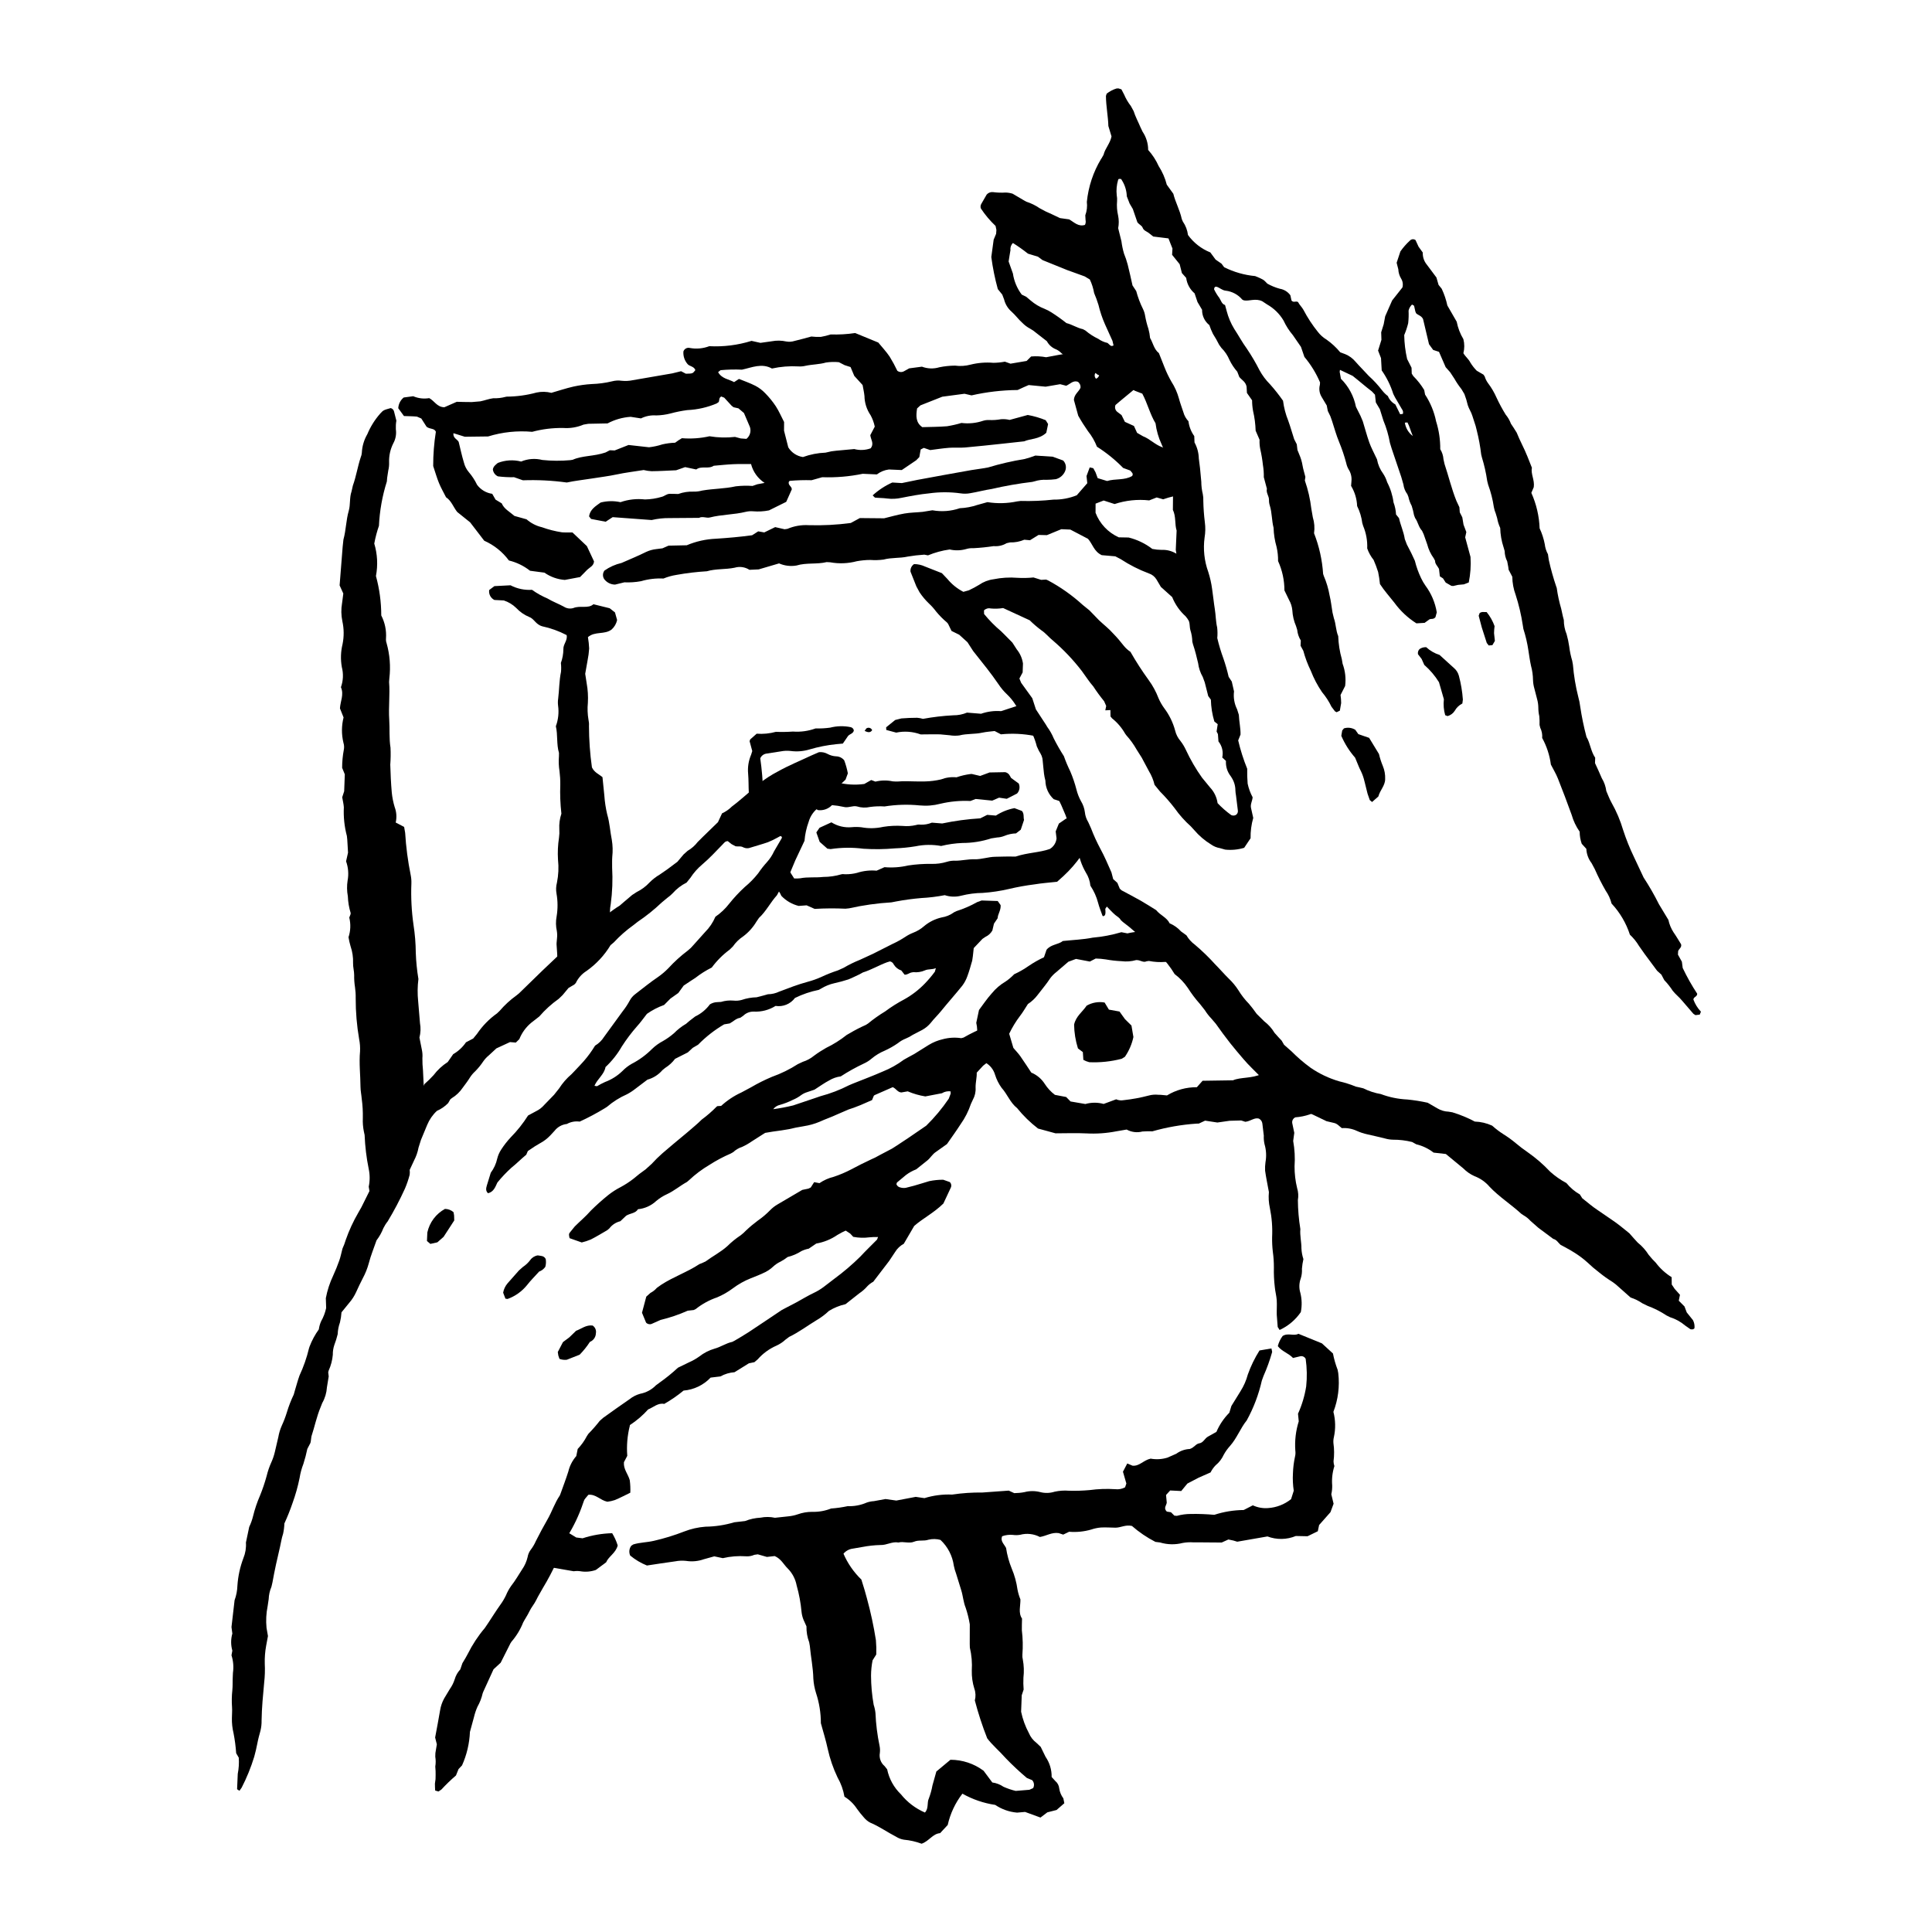
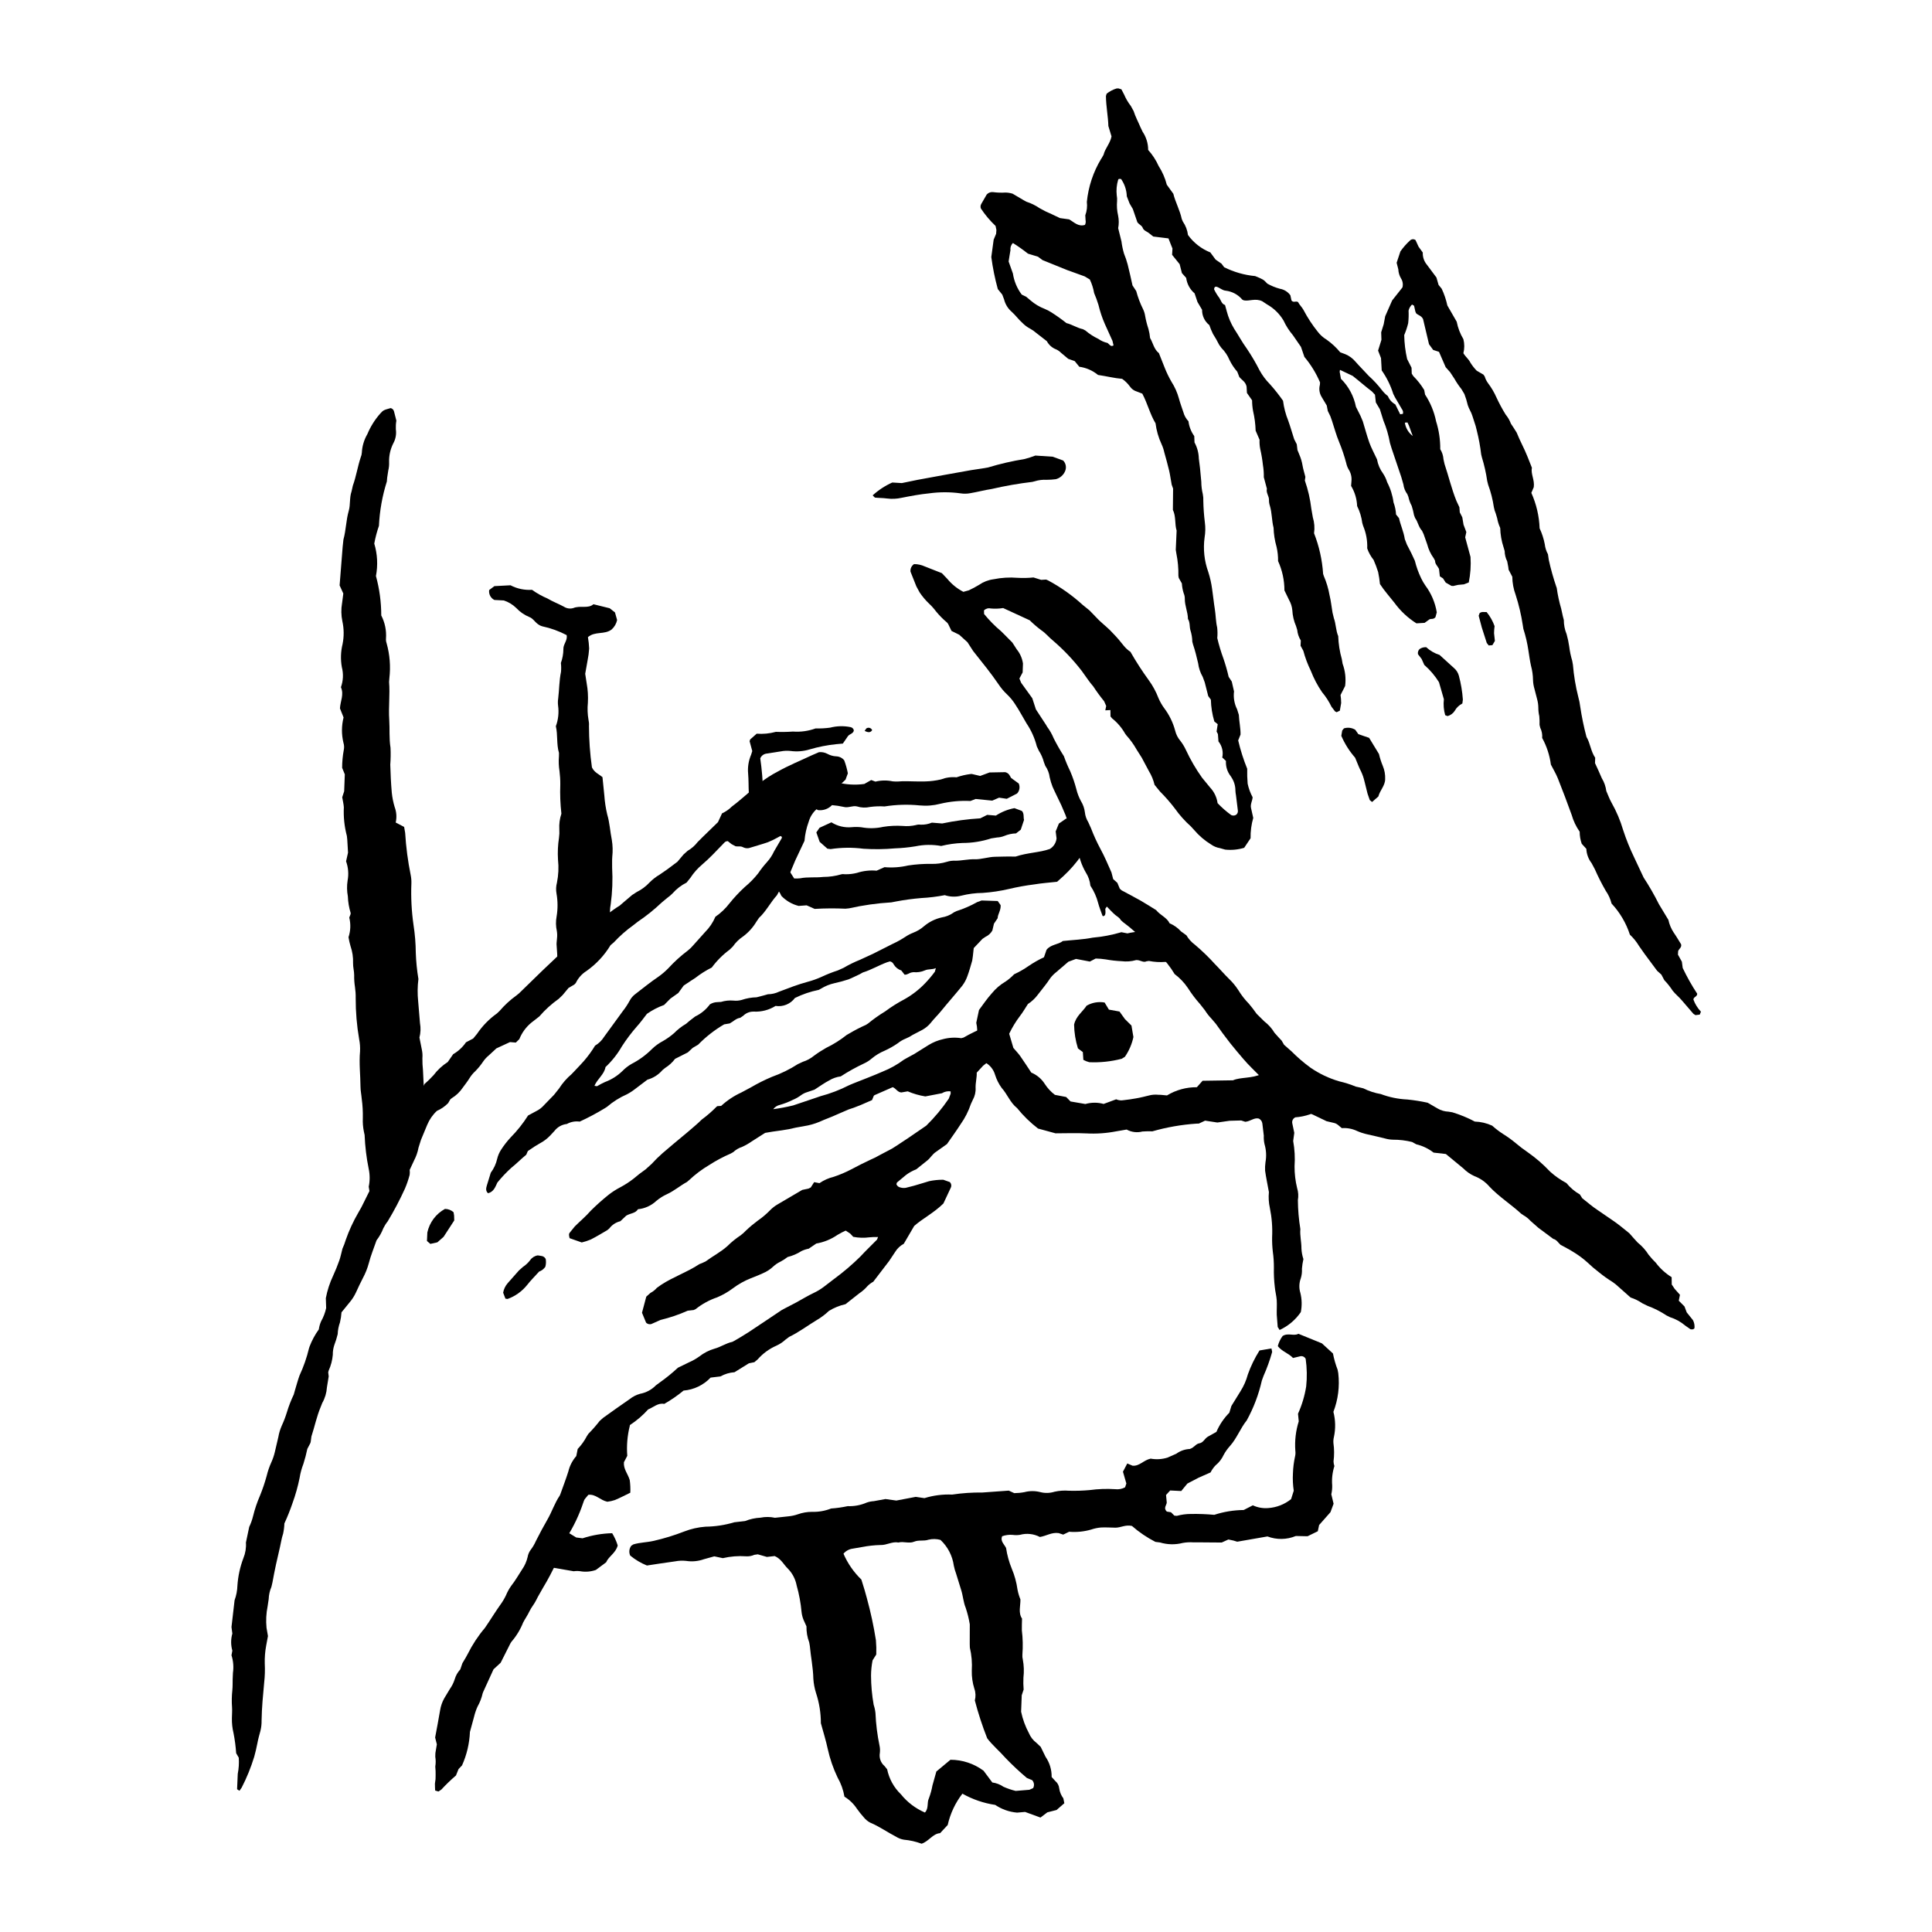
<svg xmlns="http://www.w3.org/2000/svg" fill="#000000" width="800px" height="800px" version="1.1" viewBox="144 144 512 512">
  <g>
-     <path d="m460.55 293.24c-0.801-0.5-1.562-1.051-2.281-1.656-0.93-0.254-1.84-0.578-2.723-0.965-1.125-0.648-2.414-0.957-3.711-0.895-0.824-0.008-1.648-0.094-2.461-0.254-1.859-1.434-4-2.461-6.277-3.023l-2.609-0.047c-2.836-1.27-5.051-3.613-6.156-6.512l0.008-2.418 2.144-0.828 2.898 0.934c2.949-0.977 6.078-1.305 9.168-0.965l1.984-0.781 1.715 0.488v0.004c0.902-0.32 1.82-0.586 2.754-0.801 1.059-0.191 2.133-0.27 3.207-0.23l1.211 0.188c-0.258-2.789-0.605-5.559-1.09-8.305h-0.004c-1.945-0.648-3.664-1.836-4.961-3.426-0.461-0.453-0.887-1.062-1.449-1.266-1.852-0.672-3.203-2.176-5.027-2.879l-1.551-0.895-0.832-1.824-2.398-1.09-0.895-1.801-1.035-0.781-0.004-0.004c-0.605-0.414-0.84-1.203-0.555-1.883l1.328-1.129 3.488-2.883c1.254-0.965 1.879-2.539 1.633-4.102l-0.695-1.398c-3.695-1.375-7.356-2.859-10.984-4.449-0.266 0.391-0.77 0.543-1.207 0.363l-1.262-1.238c-1.945-0.328-3.414 0.895-5.109 1.164-1.695 0.27-3.383 0.613-5.582 1.02v-0.004c-1.309-0.246-2.648-0.312-3.973-0.199l-1.188 1.184-4.277 0.723-1.48-0.531c-1.008 0.191-2.027 0.293-3.055 0.305-2.023-0.176-4.062-0.012-6.035 0.477-1.348 0.363-2.75 0.453-4.133 0.266-1.398 0.012-2.789 0.156-4.16 0.438-1.508 0.457-3.125 0.402-4.598-0.16l-3.379 0.445-1.383 0.77c-0.562 0.309-1.25 0.262-1.766-0.121-0.609-1.289-1.293-2.547-2.039-3.762-0.895-1.328-2.008-2.508-3.008-3.727l-6.125-2.519c-2.152 0.32-4.328 0.445-6.5 0.375-0.855 0.281-1.727 0.496-2.609 0.648-0.836 0.031-1.676 0-2.512-0.098-1.516 0.402-2.961 0.828-4.43 1.164-0.715 0.23-1.477 0.281-2.215 0.148-1.27-0.281-2.578-0.297-3.856-0.051l-2.981 0.418-2.363-0.527c-3.621 1.129-7.41 1.609-11.195 1.41-1.645 0.629-3.434 0.793-5.164 0.469-0.719-0.176-1.449 0.223-1.691 0.922-0.098 1.211 0.297 2.41 1.09 3.332 0.465 0.621 1.715 0.578 2.078 1.613-0.711 0.93-0.711 0.93-2.523 0.957l-1.262-0.66-2.316 0.57-10.508 1.812-0.004 0.004c-0.949 0.195-1.926 0.246-2.891 0.148-0.855-0.125-1.723-0.078-2.559 0.141-1.777 0.43-3.602 0.672-5.43 0.727-1.617 0.098-3.223 0.32-4.805 0.668-1.992 0.453-3.941 1.109-5.867 1.66-1.285-0.332-2.629-0.359-3.93-0.078-2.59 0.707-5.262 1.07-7.945 1.086l-0.312 0.07h-0.004c-1.035 0.277-2.113 0.398-3.188 0.352-1.164 0.145-2.285 0.594-3.441 0.824l-2.25 0.191c-1.402 0.008-2.801-0.047-4-0.07l-3.277 1.441c-1.93 0-2.625-1.672-4.019-2.418v0.004c-1.434 0.242-2.902 0.07-4.238-0.504l-2.523 0.336c-0.863 0.699-1.387 1.73-1.445 2.84l1.512 2.074c1.297 0.051 2.375 0.047 3.441 0.152l1.156 0.504 1.395 2.184c0.938 0.723 2.066 0.332 2.461 1.324v0.004c-0.48 3.004-0.715 6.043-0.707 9.082 0.559 1.672 0.969 3.133 1.543 4.527 0.527 1.285 1.234 2.5 1.863 3.75 1.422 0.938 1.914 2.578 2.953 3.891l3.434 2.758 3.727 4.859v0.004c2.602 1.148 4.856 2.953 6.547 5.238 2.039 0.496 3.949 1.422 5.598 2.723l3.816 0.504c1.594 1.117 3.461 1.785 5.398 1.926l4.047-0.762 1.898-1.938c0.684-0.652 1.707-1.016 1.797-2.215l-1.895-4.051-3.816-3.617c-1.09-0.012-1.941 0.031-2.781-0.035h-0.004c-1.809-0.273-3.586-0.727-5.309-1.348-1.512-0.352-2.91-1.074-4.078-2.098l-3.207-0.898c-1.293-1.125-2.789-1.887-3.359-3.324l-1.648-1-0.879-1.535c-1.609-0.227-3.059-1.094-4.023-2.398-0.578-1.211-1.316-2.34-2.191-3.359-0.629-0.746-1.074-1.625-1.301-2.57-0.531-1.738-0.906-3.527-1.371-5.414-0.32-0.707-1.562-1-1.395-2.324l3.016 0.941 6.184-0.078c3.773-1.164 7.738-1.578 11.672-1.227 2.684-0.719 5.449-1.062 8.227-1.016 1.84 0.133 3.688-0.176 5.387-0.895l1.266-0.215 5.094-0.102h-0.004c1.895-1.008 3.977-1.602 6.113-1.746l2.734 0.418 0.004 0.004c1.258-0.625 2.66-0.898 4.059-0.793 1.281-0.027 2.555-0.203 3.797-0.523 1.453-0.395 2.93-0.691 4.422-0.887 2.688-0.117 5.328-0.715 7.805-1.766l0.52-0.371c0.234-0.457 0-1.109 0.68-1.469l0.785 0.312 1.969 2.144 0.504 0.391 1.297 0.293 1.461 1.238 1.387 3.25-0.004-0.004c0.656 1.219 0.355 2.734-0.723 3.606l-1.531-0.117-1.5-0.402h-0.004c-2.25 0.258-4.523 0.199-6.758-0.172-2.398 0.543-4.863 0.715-7.309 0.512l-0.898 0.551-0.906 0.652-0.004-0.004c-1.133 0.035-2.262 0.184-3.367 0.438-1.152 0.375-2.34 0.633-3.543 0.766l-5.426-0.605-3.684 1.453-1.281-0.055-1.148 0.594c-3.16 1.074-6.074 0.773-8.688 1.926l-0.637 0.102v0.004c-2.469 0.223-4.949 0.207-7.41-0.051-1.871-0.477-3.844-0.328-5.621 0.418-2.047-0.527-4.203-0.398-6.172 0.367-0.574 0.48-1.203 0.918-1.316 1.742 0.105 0.797 0.609 1.48 1.34 1.816 1.418 0.18 2.852 0.254 4.285 0.223l2.336 0.82h-0.004c3.887-0.141 7.781 0.055 11.633 0.586 2.117-0.461 4.367-0.691 6.598-1.051 2.227-0.359 4.469-0.621 6.68-1.094 2.211-0.473 4.457-0.738 7.09-1.16l-0.004-0.004c0.695 0.176 1.402 0.281 2.117 0.316 2.152-0.02 4.301-0.156 6.5-0.25l2.383-0.836 2.945 0.625c1.375-1.047 3.195-0.012 4.637-0.984 1.719-0.145 3.434-0.336 5.152-0.414 1.586-0.074 3.176-0.027 4.734-0.039 0.531 2.059 1.812 3.84 3.594 5l-1.938 0.363-1.262 0.438c-1.484-0.102-2.973-0.07-4.449 0.102-2.941 0.66-5.957 0.605-8.906 1.125v-0.004c-0.73 0.203-1.484 0.301-2.238 0.285-1.395-0.059-2.789 0.156-4.102 0.629-0.777-0.016-1.531-0.059-2.285-0.043-0.789 0.016-1.379 0.637-2.086 0.797-1.445 0.434-2.938 0.664-4.445 0.691-2.188-0.25-4.406-0.004-6.484 0.723-1.738-0.383-3.543-0.352-5.266 0.094-1.398 1-2.797 1.859-3.062 3.664l0.535 0.684 3.863 0.738 1.863-1.211 10.309 0.762v0.004c1.578-0.371 3.199-0.547 4.82-0.52l7.758-0.059c0.941-0.496 1.938 0.133 2.856-0.102 3.137-0.801 6.406-0.723 9.547-1.5h0.004c0.629-0.148 1.281-0.195 1.926-0.137 1.402 0.117 2.82 0.039 4.203-0.242l4.566-2.262 1.473-3.297-0.039-0.312c-0.215-0.578-0.961-0.926-0.746-1.691l0.207-0.258c1.938-0.176 3.883-0.234 5.824-0.176l2.82-0.797c3.602 0.129 7.207-0.176 10.734-0.906l3.75 0.164c0.926-0.707 2.023-1.156 3.18-1.305l3.418 0.148 3.82-2.586 0.832-0.848 0.359-2.016 0.828-0.426 1.699 0.582c1.605-0.203 3.309-0.473 5.023-0.605 1.395-0.109 2.809 0.043 4.199-0.078 3.332-0.289 6.656-0.664 9.98-1.012l5.715-0.625c1.492-0.707 3.961-0.492 5.844-2.266l0.477-2.305-0.625-1.016 0.004-0.004c-1.539-0.633-3.137-1.098-4.773-1.391l-4.797 1.309c-0.742-0.18-1.508-0.238-2.269-0.184-1.059 0.191-2.137 0.266-3.211 0.215-0.539-0.023-1.082 0.051-1.598 0.215-1.832 0.613-3.777 0.805-5.695 0.559-1.254 0.379-2.535 0.672-3.828 0.875-2.137 0.176-4.289 0.168-6.543 0.238-1.766-1.203-1.691-3.004-1.383-4.961l0.883-0.812 5.801-2.297 5.879-0.781 1.863 0.43h0.004c4.008-0.91 8.105-1.387 12.215-1.422l1.543-0.711 1.383-0.605 4.492 0.434 3.848-0.66 1.605 0.414c1.082-0.48 1.832-1.492 3.086-1.059 0.516 0.371 0.781 0.992 0.695 1.621-0.477 1.051-1.672 1.715-1.742 3.191l1.145 4.18c0.789 1.406 1.648 2.769 2.574 4.086 1.004 1.246 1.809 2.641 2.391 4.133 2.527 1.602 4.859 3.492 6.949 5.633l1.859 0.676c0.395 0.484 0.93 0.812 0.523 1.449-2.047 1.219-4.434 0.652-6.648 1.332l-2.492-0.762-0.559-1.523-0.605-1.109-0.945-0.211-0.848 2.289 0.203 1.898-2.789 3.199c-1.957 0.789-4.051 1.184-6.164 1.152-2.887 0.316-5.789 0.434-8.691 0.352l-0.953 0.121c-2.586 0.547-5.25 0.613-7.859 0.195l-2.609 0.727-0.004-0.004c-1.523 0.52-3.113 0.82-4.719 0.887-2.332 0.801-4.832 0.988-7.258 0.547l-2.594 0.418c-1.605 0.16-3.234 0.168-4.816 0.441-1.906 0.332-3.777 0.879-5.379 1.266l-6.438-0.059-2.394 1.297v0.004c-3.695 0.496-7.426 0.691-11.152 0.582-1.934-0.117-3.863 0.219-5.644 0.973l-0.754 0.109-2.496-0.57-2.891 1.41-1.602-0.285-1.621 1.031c-3.156 0.434-6.367 0.715-9.594 0.922h-0.008c-2.656 0.113-5.269 0.699-7.719 1.734l-4.824 0.102-1.613 0.707-1.594 0.203 0.004-0.004c-0.961 0.102-1.898 0.359-2.773 0.773-2.117 1.059-4.32 1.949-6.484 2.906-1.625 0.375-3.16 1.059-4.523 2.016-0.492 0.656-0.527 1.551-0.086 2.246 0.68 0.918 1.754 1.465 2.898 1.473l2.457-0.598c1.477 0.066 2.957-0.035 4.41-0.301 1.934-0.57 3.945-0.809 5.957-0.707 1.125-0.461 2.297-0.785 3.5-0.973 2.644-0.477 5.316-0.793 8-0.953 2.406-0.707 4.938-0.438 7.367-0.945 1.324-0.391 2.754-0.188 3.918 0.559l2.445-0.109 5.406-1.59c1.453 0.637 3.059 0.832 4.621 0.559 2.629-0.801 5.371-0.266 7.996-0.906l0.965 0.055v0.004c2.34 0.422 4.742 0.32 7.035-0.293 1.168-0.211 2.352-0.324 3.539-0.332 1.176 0.086 2.356 0.055 3.527-0.102 2.106-0.574 4.277-0.316 6.383-0.785v-0.004c1.465-0.25 2.945-0.422 4.434-0.516l0.965 0.188c1.84-0.762 3.773-1.289 5.75-1.559 1.438 0.332 2.934 0.293 4.352-0.109 0.621-0.195 1.27-0.273 1.918-0.23 1.805-0.094 3.606-0.273 5.391-0.551 1.195 0.113 2.394-0.16 3.426-0.777l0.926-0.207c1.289 0.039 2.574-0.203 3.758-0.711l1.512 0.137 2.262-1.402 2.215 0.051 3.828-1.574 2.387 0.102 4.672 2.445c1.211 1.336 1.574 3.371 3.652 4.332l3.594 0.312 1.434 0.75c2.34 1.535 4.848 2.805 7.469 3.785 0.832 0.27 1.539 0.832 1.996 1.578l1.184 2.004 2.988 2.684c0.781 1.945 1.996 3.688 3.555 5.09l0.59 0.766v0.004c0.812 1.262 1.82 2.391 2.988 3.336l1.648 0.883h-0.004c-1.613-6.242-2.57-12.633-2.856-19.07zm-85.824-30.422v-0.004c-1.395 0.504-2.906 0.57-4.34 0.191l-4.769 0.438-1.266 0.156-1.566 0.352v0.004c-2.047 0.074-4.07 0.469-5.996 1.168-1.609-0.238-3.035-1.176-3.887-2.566l-1.125-4.422 0.016-2.297c-0.707-1.355-1.336-2.848-2.203-4.188h-0.004c-0.828-1.25-1.777-2.414-2.836-3.481-0.746-0.777-1.613-1.43-2.57-1.93-1.418-0.73-2.949-1.25-4.348-1.82l-1.289 0.844c-1.395-0.785-3.25-0.867-4.238-2.641l0.652-0.52c1.887-0.176 3.781-0.223 5.672-0.137 2.676-0.582 5.25-1.797 7.949-0.301v-0.004c2.293-0.504 4.644-0.691 6.988-0.559 0.645 0.047 1.297-0.012 1.926-0.164 1.781-0.383 3.617-0.348 5.391-0.863 1.137-0.172 2.289-0.203 3.43-0.09l1.523 0.785 1.57 0.504 0.984 2.34 2.207 2.426c0.168 0.965 0.395 1.914 0.488 2.867h0.004c0.023 1.836 0.59 3.621 1.629 5.137 0.516 0.945 0.887 1.965 1.102 3.019l-1.184 2.258c0.113 1.152 1.105 2.227 0.09 3.492zm59.738-18.449c-0.477-0.465-0.488-1.223-0.027-1.699l0.781-0.246c0.219 0.93 0.051 1.57-0.754 1.945z" />
    <path d="m488.6 486.61c-0.379-1.258-0.336-2.602 0.121-3.828 0.258-0.824 0.359-1.688 0.305-2.547 0.066-0.859 0.199-1.715 0.391-2.559-0.301-0.906-0.48-1.855-0.523-2.812 0.016-1.715-0.441-3.414-0.285-5.148-0.418-2.539-0.637-5.109-0.656-7.68 0.188-1.062 0.117-2.156-0.203-3.184-0.461-1.883-0.688-3.816-0.68-5.754 0.16-2.25 0.035-4.512-0.363-6.731l0.293-2.152-0.543-2.586v-0.004c-0.102-0.637 0.238-1.262 0.832-1.523 2.59-0.188 5.086-1.035 7.254-2.469l0.453-0.422h-0.004c-5.074-1.945-9.594-5.106-13.164-9.199l-2.215 0.477-1.281 0.117c-2.574 1.262-5.523 0.793-7.582 1.688l-8.051 0.121-1.523 1.715v-0.004c-2.789-0.027-5.531 0.727-7.914 2.176-0.805-0.066-1.559-0.18-2.305-0.176-0.859-0.09-1.727-0.02-2.555 0.211-2.176 0.574-4.391 0.98-6.625 1.219-0.668 0.129-1.359 0.051-1.977-0.227l-3.324 1.227h-0.004c-1.582-0.438-3.254-0.434-4.836 0.02l-3.93-0.676-1.164-1.184-2.988-0.57h0.004c-1.055-0.801-1.961-1.777-2.68-2.891-0.852-1.348-2.106-2.398-3.578-3.008-0.895-1.348-1.879-2.875-2.922-4.363-0.488-0.699-1.098-1.309-1.824-2.176l-1.109-3.754c0.789-1.664 1.746-3.242 2.863-4.711 0.734-0.926 1.316-1.973 2.098-3.164 1.008-0.66 1.895-1.492 2.617-2.457 1.094-1.453 2.293-2.82 3.289-4.359v-0.004c0.453-0.602 0.984-1.145 1.574-1.609l3.238-2.777 2.027-0.75 3.668 0.699 1.551-0.801c0.898 0.016 1.793 0.094 2.68 0.234 1.371 0.25 2.762 0.406 4.156 0.469 1.301 0.164 2.621 0.066 3.883-0.293 1.125-0.066 1.852 0.781 2.769 0.316l0.629-0.086v0.004c2.863 0.562 5.832 0.336 8.578-0.66l0.34 0.02c-1.66-2.742-3.644-5.277-5.906-7.547l-0.816 0.23c-0.605 0.23-1.262 0.316-1.906 0.242-2.008-0.199-4.031-0.062-5.992 0.406l-1.602-0.312v-0.004c-2.484 0.738-5.035 1.223-7.617 1.449-2.519 0.504-5.125 0.594-7.902 0.887-1.188 0.973-3.168 0.863-4.324 2.328l-0.676 1.977h0.004c-1.422 0.66-2.785 1.434-4.082 2.316-1.207 0.844-2.488 1.578-3.828 2.195-0.688 0.719-1.449 1.363-2.269 1.922-1.402 0.82-2.644 1.887-3.668 3.144-1.293 1.43-2.367 3.059-3.379 4.398l-0.723 3.406c0.148 0.633 0.23 1.273 0.25 1.922-0.125 2.992 0.598 5.961 2.082 8.562 1.293 0.695 2.25 1.883 2.652 3.293 0.391 1.238 0.973 2.406 1.734 3.453 1.523 1.684 2.269 3.93 4.094 5.359 1.633 2.023 3.5 3.844 5.559 5.426l4.637 1.266c2.922 0 5.512-0.113 8.09 0.02l-0.004-0.004c2.695 0.156 5.398-0.031 8.047-0.551l2.715-0.465h-0.004c1.277 0.703 2.777 0.887 4.188 0.516 0.879-0.062 1.762-0.078 2.641-0.047 3.809-1.086 7.715-1.77 11.664-2.035l0.648-0.02 1.648-0.773 3.25 0.496 3.246-0.461 3.062-0.082 1.094 0.352c1.41-0.141 2.359-1.172 3.582-0.859 0.516 0.25 0.871 0.746 0.941 1.316l0.383 3.215c-0.039 0.75 0.023 1.508 0.188 2.242 0.461 1.559 0.547 3.199 0.258 4.797-0.105 0.746-0.141 1.5-0.102 2.25 0.254 1.812 0.633 3.602 1.008 5.664v0.004c-0.137 1.41-0.051 2.84 0.258 4.223 0.52 2.543 0.719 5.137 0.594 7.727-0.023 1.289 0.039 2.582 0.188 3.863 0.195 1.387 0.289 2.781 0.281 4.18-0.043 1.723 0.039 3.441 0.242 5.152 0.102 1.172 0.434 2.324 0.512 3.496 0.086 1.285-0.027 2.586 0.008 3.875l0.25 3.223 0.504 0.801v0.004c2.269-1.039 4.211-2.68 5.621-4.738 0.336-1.691 0.293-3.438-0.125-5.113z" />
    <path d="m427.33 549.93-1.566 0.758-1.211-0.402c-1.84-0.266-3.254 0.758-4.977 1.031v-0.004c-1.613-0.84-3.484-1.047-5.242-0.574-0.637 0.109-1.289 0.117-1.93 0.023-0.961-0.09-1.926 0.035-2.832 0.359-0.516 1.281 0.488 2.023 1.047 3.102v0.004c0.277 1.863 0.777 3.688 1.488 5.434 0.762 1.789 1.277 3.672 1.543 5.602 0.172 0.891 0.43 1.762 0.773 2.602 0.043 1.668-0.625 3.543 0.426 5.078-0.02 1.164-0.07 2.133-0.047 3.102 0.262 2.141 0.309 4.301 0.145 6.449-0.035 0.43 0 0.867 0.109 1.285 0.297 1.59 0.355 3.219 0.164 4.828-0.051 1.043-0.031 2.094 0.055 3.137l-0.504 1.523-0.164 4.359c0.414 1.984 1.113 3.894 2.07 5.684 0.418 1.004 1.098 1.879 1.965 2.539l1.156 1.09 1.293 2.652v-0.004c1.082 1.566 1.641 3.434 1.605 5.336l0.969 1.062c0.594 0.488 0.969 1.191 1.039 1.957 0.137 0.961 0.516 1.867 1.098 2.641l0.258 1.293-2.062 1.793-2.438 0.621-1.82 1.383-4.082-1.492-2.129 0.184c-2.074-0.18-4.066-0.883-5.789-2.047-3.055-0.453-6-1.461-8.691-2.977-1.891 2.449-3.219 5.281-3.894 8.301l-2.016 2.164c-1.945 0.129-2.981 2.172-4.906 2.797-1.508-0.562-3.082-0.922-4.684-1.062-0.746-0.121-1.457-0.391-2.094-0.801-2.305-1.176-4.414-2.711-6.828-3.715l0.004 0.004c-0.668-0.352-1.254-0.84-1.723-1.426-0.652-0.723-1.258-1.484-1.82-2.277-0.852-1.293-1.977-2.383-3.297-3.188-0.305-1.797-0.926-3.523-1.832-5.102-1.156-2.422-2.031-4.969-2.609-7.594-0.469-2.211-1.156-4.371-1.809-6.773v0.004c0.004-2.727-0.434-5.434-1.289-8.02-0.387-1.234-0.625-2.504-0.707-3.793-0.059-2.914-0.672-5.777-0.93-8.676l-0.168-0.949c-0.512-1.352-0.754-2.789-0.723-4.234l-0.754-1.672c-0.293-0.695-0.477-1.426-0.551-2.172-0.215-2.367-0.648-4.707-1.297-6.992-0.324-1.715-1.152-3.289-2.383-4.519-1.07-1.043-1.703-2.519-3.441-3.277l-2.062 0.234-2.414-0.691-0.914 0.133c-0.691 0.312-1.449 0.445-2.203 0.391-2.062-0.145-4.133 0.02-6.148 0.492l-2.262-0.48-2.719 0.754v-0.004c-1.527 0.555-3.168 0.707-4.773 0.453-0.961-0.102-1.934-0.059-2.883 0.125-2.562 0.344-5.121 0.75-7.473 1.102-1.605-0.645-3.102-1.535-4.434-2.637-0.391-0.855-0.281-1.859 0.289-2.609l0.555-0.352c1.762-0.531 3.609-0.52 5.406-0.941h0.004c2.731-0.625 5.414-1.449 8.027-2.465 1.809-0.707 3.715-1.141 5.652-1.285 2.59-0.031 5.164-0.426 7.648-1.168l1.598-0.184 1.273-0.145v-0.004c1.297-0.516 2.672-0.816 4.07-0.887 1.266-0.258 2.574-0.246 3.836 0.027l3.519-0.379h0.004c0.855-0.078 1.703-0.258 2.519-0.539 1.215-0.434 2.5-0.656 3.793-0.656 1.727 0.055 3.441-0.246 5.047-0.883 1.48-0.102 2.949-0.312 4.398-0.625 1.727 0.07 3.449-0.254 5.031-0.945 0.613-0.215 1.25-0.344 1.898-0.379l3.078-0.562 2.883 0.402 5.133-0.977 2.316 0.336c2.371-0.73 4.852-1.051 7.328-0.941 2.656-0.398 5.34-0.582 8.023-0.547l6.996-0.504 1.457 0.672v-0.004c0.902-0.008 1.801-0.094 2.684-0.262 1.363-0.359 2.793-0.367 4.16-0.023 1.258 0.336 2.586 0.305 3.828-0.09 1.254-0.277 2.539-0.367 3.816-0.262 1.832 0.051 3.66-0.008 5.484-0.172 2.246-0.305 4.516-0.383 6.777-0.238 0.898 0.113 1.812-0.059 2.609-0.488l0.344-1.016-0.902-3.125 1.145-2.188 1.391 0.59c1.852 0.176 2.898-1.461 4.801-1.867 1.488 0.27 3.019 0.176 4.465-0.27l2.352-1.039v-0.004c1.039-0.754 2.277-1.191 3.562-1.246 1.211-0.387 1.566-1.359 2.519-1.5 1.051-0.152 1.426-1.273 2.262-1.758l2.266-1.266h0.004c0.809-1.898 1.973-3.621 3.426-5.086l0.551-1.801 2.418-3.906h-0.004c0.867-1.371 1.523-2.867 1.941-4.434 0.793-2.227 1.832-4.359 3.09-6.356l3.168-0.539 0.188 0.934v-0.004c-0.609 2.184-1.379 4.316-2.301 6.387l-0.438 1.211c-0.832 3.68-2.176 7.231-3.996 10.535-1.699 2.106-2.613 4.727-4.426 6.766-0.656 0.719-1.223 1.516-1.688 2.371-0.488 1.074-1.219 2.023-2.137 2.766-0.539 0.559-0.992 1.195-1.34 1.891l-3.156 1.391-2.992 1.562-1.621 1.977-2.934-0.148-1.094 1.195 0.188 2.023c-0.055 0.691-0.957 1.453 0.02 2.379l1.098 0.172 0.895 0.895 0.66 0.062c1.223-0.336 2.488-0.508 3.754-0.504 2.059-0.035 4.117 0.043 6.168 0.23 2.516-0.82 5.148-1.25 7.797-1.277l2.418-1.238v-0.004c1.27 0.594 2.672 0.844 4.066 0.73 2.223-0.148 4.34-0.977 6.074-2.367l0.707-2.227c-0.23-1.52-0.301-3.059-0.215-4.594 0.047-1.492 0.23-2.977 0.547-4.434 0.133-0.527 0.16-1.07 0.086-1.605-0.188-2.621 0.121-5.254 0.906-7.758l-0.195-2.023h0.004c1.039-2.305 1.77-4.734 2.164-7.231 0.258-2.43 0.211-4.883-0.137-7.305-0.258-0.52-0.832-0.805-1.398-0.695l-1.949 0.465c-1.195-1.277-2.969-1.738-4.039-3.144h0.004c0.242-0.969 0.676-1.879 1.277-2.68 1.398-0.922 2.992 0.102 4.18-0.59l6.227 2.539 2.93 2.68c0.285 1.469 0.695 2.906 1.234 4.305l0.18 0.949h-0.004c0.402 3.461-0.043 6.965-1.293 10.215 0.57 2.188 0.613 4.481 0.133 6.688-0.129 0.523-0.172 1.066-0.125 1.605 0.23 1.598 0.238 3.223 0.027 4.824 0.008 0.426 0.086 0.852 0.227 1.254-0.523 1.648-0.723 3.387-0.582 5.113 0.023 0.793-0.055 1.59-0.234 2.363l0.605 2.504-0.828 2.238-3.008 3.406-0.348 1.648-2.711 1.324-3.113-0.066c-2.398 0.996-5.09 1.035-7.519 0.117l-8.008 1.395-1.035-0.312-1.309-0.277-1.773 0.805-3.223-0.023c-1.398-0.008-2.797-0.031-4.195-0.016h-0.004c-0.969-0.07-1.941-0.023-2.894 0.148-1.984 0.512-4.074 0.469-6.039-0.125l-1.211-0.152h0.004c-2.242-1.148-4.332-2.566-6.223-4.223-1.703-0.402-2.996 0.48-4.398 0.457-1.289-0.02-2.582-0.117-3.863-0.043-0.863 0.078-1.711 0.258-2.531 0.539-1.902 0.551-3.891 0.75-5.863 0.586zm-20.355 66.445c1.062 0.141 2.078 0.531 2.965 1.141 1.043 0.465 2.125 0.832 3.234 1.094l3.629-0.301 0.992-0.441h-0.004c0.379-0.684 0.277-1.531-0.254-2.106l-1.41-0.586v-0.004c-1.949-1.641-3.812-3.383-5.582-5.219-1.699-1.938-3.695-3.606-4.934-5.301h0.004c-1.289-3.269-2.383-6.617-3.273-10.02 0.273-1.027 0.23-2.117-0.129-3.121-0.484-1.547-0.715-3.16-0.676-4.781 0.129-2.051-0.047-4.109-0.516-6.106l-0.027-0.965 0.012-5.203c-0.242-1.48-0.605-2.934-1.078-4.356-0.633-1.531-0.707-3.156-1.195-4.695l-1.34-4.332v-0.004c-0.266-0.699-0.473-1.422-0.621-2.156-0.359-2.613-1.609-5.023-3.535-6.824-1.031-0.285-2.121-0.305-3.164-0.055-1.273 0.441-2.594 0.012-3.816 0.527-1.352 0.574-2.789-0.148-4.16 0.219-1.656-0.328-3.102 0.73-4.766 0.664-1.613 0.039-3.223 0.215-4.805 0.523l-2.551 0.438c-0.953 0.125-1.824 0.602-2.441 1.34 1.109 2.578 2.723 4.906 4.742 6.852l0.867 2.82 0.605 2.172c0.996 3.644 1.793 7.34 2.379 11.07 0.109 1.262 0.141 2.527 0.094 3.793l-0.973 1.547h-0.004c-0.266 1.344-0.402 2.707-0.41 4.078 0.012 2.582 0.246 5.16 0.699 7.707 0.238 0.711 0.398 1.449 0.477 2.199 0.121 2.906 0.484 5.801 1.078 8.648 0.133 0.629 0.16 1.273 0.082 1.914-0.234 1.305 0.242 2.637 1.258 3.488l0.672 0.844h0.004c0.516 2.527 1.789 4.836 3.648 6.625 1.695 2.106 3.879 3.766 6.363 4.836 1.07-1.129 0.477-2.582 1.051-3.758 0.418-1.105 0.734-2.246 0.941-3.41l1.039-3.707 3.727-3.106 0.004-0.004c3.168 0 6.25 1.02 8.785 2.914z" />
    <path d="m256.7 437.46c-0.332-3.266-0.449-6.543-0.605-9.82-0.117-1.062-0.168-2.137-0.156-3.211 0.066-0.746 0.016-1.5-0.141-2.234l-0.641-3.223h-0.004c0.328-1.25 0.379-2.555 0.148-3.824l-0.484-5.793v0.004c-0.203-1.969-0.184-3.953 0.066-5.914-0.383-2.297-0.613-4.617-0.695-6.945-0.02-2.469-0.219-4.938-0.602-7.379-0.52-3.625-0.707-7.289-0.566-10.949 0.031-0.754-0.027-1.504-0.176-2.242-0.754-3.699-1.246-7.445-1.473-11.215l-0.273-1.57-2.231-1.168c0.312-1.371 0.215-2.797-0.281-4.113-0.371-1.238-0.629-2.508-0.758-3.797-0.219-2.469-0.332-4.949-0.402-7.426 0.113-1.496 0.137-3 0.062-4.5-0.398-2.473-0.176-4.949-0.336-7.418-0.223-3.32 0.227-6.664-0.043-10.004l0.074-0.969c0.367-3.117 0.121-6.273-0.73-9.293-0.145-0.41-0.199-0.848-0.16-1.277 0.145-2.106-0.289-4.207-1.254-6.078-0.004-3.535-0.477-7.051-1.41-10.457 0.547-2.859 0.395-5.809-0.445-8.594 0.293-1.602 0.707-3.176 1.238-4.711 0.188-3.988 0.891-7.941 2.098-11.746l0.078-0.969 0.293-1.906h-0.004c0.184-0.727 0.258-1.477 0.227-2.227-0.055-1.734 0.328-3.453 1.109-5 0.633-1.141 0.871-2.461 0.68-3.75-0.035-0.758 0.008-1.52 0.137-2.269l-0.629-2.473c-0.113-0.426-0.453-0.758-0.883-0.855-1.93 0.535-1.941 0.559-2.766 1.449h0.004c-1.43 1.617-2.586 3.461-3.414 5.453-0.871 1.496-1.375 3.18-1.461 4.91-0.027 0.434-0.129 0.855-0.305 1.254-0.816 2.457-1.191 5.039-2.074 7.473l-0.355 1.566c-0.578 1.664-0.258 3.457-0.734 5.109-0.723 2.5-0.715 5.125-1.41 7.629l-0.207 1.93-0.805 10.215 0.98 2.152-0.328 2.547-0.004 0.004c-0.277 1.586-0.25 3.211 0.078 4.789 0.445 2.008 0.461 4.086 0.047 6.098-0.484 1.992-0.547 4.059-0.184 6.074 0.453 1.758 0.371 3.609-0.242 5.316 0.863 1.969-0.164 3.719-0.258 5.609l0.957 2.406c-0.555 2.199-0.566 4.496-0.035 6.699 0.199 0.617 0.23 1.277 0.094 1.914-0.293 1.562-0.438 3.148-0.438 4.734l0.707 1.734-0.168 4.484-0.52 1.59c0.16 0.938 0.375 1.781 0.434 2.637v0.004c-0.125 2.566 0.148 5.137 0.805 7.617l0.102 0.961 0.203 3.449-0.516 2.293-0.004 0.008c0.59 1.633 0.73 3.398 0.406 5.106-0.215 1.383-0.191 2.793 0.066 4.172 0.051 1.496 0.301 2.984 0.742 4.414l-0.016 0.312-0.352 0.906 0.004 0.004c0.422 1.719 0.355 3.519-0.203 5.199 0.129 0.805 0.309 1.602 0.539 2.387 0.496 1.434 0.723 2.945 0.668 4.461-0.035 1.094 0.301 2.141 0.293 3.188-0.023 1.07 0.051 2.141 0.219 3.199 0.141 0.961 0.203 1.934 0.184 2.906-0.012 3.652 0.297 7.301 0.918 10.898 0.211 1.062 0.289 2.144 0.234 3.227-0.285 3.133 0.102 6.246 0.121 9.371 0.008 1.066 0.242 2.133 0.328 3.203 0.234 1.703 0.328 3.426 0.289 5.148-0.051 1.176 0.043 2.356 0.277 3.508l0.203 0.945h-0.004c0.121 3.008 0.48 6 1.082 8.949 0.332 1.559 0.336 3.168 0.008 4.727l0.414 2.543c3.332-8.699 8.273-16.695 14.566-23.566z" />
    <path d="m291.57 390.74c0.105 0.633 0.117 1.277 0.043 1.914-0.016 0.531-0.129 1.062-0.121 1.594 0.27 3.328 0.355 6.668 0.254 10.004 4.758-5.203 9.547-10.371 13.883-15.938l0.242-0.258-0.094-0.895v0.004c-0.191-1.176-0.164-2.379 0.074-3.547 0.43-3.207 0.555-6.445 0.371-9.672 0.023-0.961-0.043-1.914 0.035-2.891 0.168-1.496 0.125-3.004-0.121-4.488-0.453-2.215-0.551-4.484-1.203-6.68h-0.004c-0.398-1.676-0.66-3.387-0.777-5.106l-0.488-4.82c-0.941-0.812-2.156-1.227-2.801-2.606h0.004c-0.516-3.641-0.777-7.316-0.785-10.992 0.039-0.543-0.004-1.086-0.125-1.613-0.258-1.488-0.312-3.004-0.164-4.504 0.098-1.723-0.008-3.449-0.316-5.144l-0.391-2.535 0.621-3.508c0.215-1.055 0.359-2.125 0.426-3.199-0.043-1.012-0.152-2.016-0.324-3.012 1.867-1.633 4.406-0.574 6.293-2.035 0.73-0.66 1.234-1.535 1.438-2.496l-0.562-2.016-1.41-1.109-4.301-1.062c-1.41 1.258-3.5 0.25-5.34 1.016-0.848 0.25-1.762 0.113-2.5-0.371-1.41-0.766-2.922-1.316-4.312-2.152h0.004c-1.461-0.617-2.848-1.395-4.137-2.316-1.973 0.133-3.941-0.285-5.691-1.199l-4.273 0.223-1.379 1.035c-0.16 1.082 0.395 2.148 1.379 2.633l2.488 0.129v-0.004c1.238 0.402 2.367 1.086 3.301 1.996 0.957 1.031 2.125 1.844 3.426 2.383 1.309 0.445 1.707 1.977 3.457 2.469v0.004c2.254 0.48 4.434 1.266 6.473 2.332 0.312 1.383-0.922 2.418-0.859 3.703v0.004c-0.008 1.254-0.23 2.5-0.664 3.68 0.094 0.781 0.105 1.57 0.031 2.356-0.488 2.336-0.457 4.719-0.746 7.074v-0.004c-0.098 0.637-0.105 1.281-0.023 1.914 0.25 1.832 0.043 3.695-0.594 5.43 0.547 2.324 0.133 4.75 0.828 7.062l-0.012 0.961h-0.004c-0.102 1.293-0.051 2.594 0.156 3.875 0.148 1.176 0.219 2.363 0.207 3.547-0.098 2.582 0 5.164 0.293 7.727-0.445 1.328-0.633 2.731-0.551 4.125 0.051 0.754 0.023 1.508-0.086 2.254-0.293 1.922-0.383 3.871-0.262 5.809 0.223 2.035 0.125 4.094-0.281 6.098-0.25 0.938-0.289 1.918-0.117 2.875 0.355 2.012 0.363 4.07 0.027 6.086-0.242 1.277-0.219 2.59 0.066 3.859z" />
    <path d="m310.89 536.25c-0.488-1.703-1.691-2.863-1.543-4.75l0.891-1.699h-0.004c-0.207-2.637 0.016-5.293 0.652-7.863l-0.465-3.199c-2.742 1.941-5.555 3.797-8.223 5.852-1.418 3.473-3.133 6.812-5.133 9.984 0.109 1.137 0.137 2.277 0.094 3.418-0.164 1.211-0.059 2.445 0.312 3.613l0.852 0.445 1.598-1.914c1.973-0.223 3.148 1.449 5.039 1.844v-0.004c0.676-0.082 1.344-0.234 1.992-0.449 1.379-0.574 2.707-1.277 4.082-1.941 0.055-1.113 0.008-2.231-0.145-3.336z" />
    <path d="m342.45 354.18 0.102 1.074v0.004c1.098-0.742 2.359-1.207 3.676-1.355-0.074-2.992-0.324-5.977-0.75-8.938 0.285-0.664 0.887-1.133 1.602-1.246l3.828-0.594c0.848-0.168 1.715-0.207 2.574-0.113 1.715 0.234 3.457 0.094 5.109-0.418 2.281-0.672 4.617-1.133 6.977-1.375l1.797-0.164 1.352-1.973c0.438-0.586 1.41-0.637 1.562-1.512v-0.004c-0.078-0.438-0.414-0.781-0.852-0.867-1.801-0.367-3.66-0.324-5.441 0.137-1.273 0.176-2.559 0.242-3.844 0.203-1.922 0.699-3.969 0.984-6.012 0.832-1.5 0.109-3.008 0.133-4.512 0.074-1.652 0.457-3.375 0.625-5.086 0.492l-1.715 1.512-0.164 0.477 0.707 2.613-0.301 0.965c-0.684 1.59-0.957 3.324-0.793 5.047 0.148 1.703 0.086 3.418 0.184 5.129z" />
    <path d="m431.8 368.7c-1.078-2.555-1.973-5.188-2.672-7.871l-2.609 0.109-1.906 1.316-0.844 2.074 0.227 1.855c-0.117 1.168-0.785 2.207-1.793 2.809-2.656 0.953-5.961 0.965-9.023 2l-0.324 0.016c-1.715-0.062-3.438 0.02-5.148 0.047-1.812 0.027-3.633 0.715-5.441 0.66-1.738-0.051-3.394 0.387-5.102 0.387l0.004-0.004c-0.754-0.035-1.508 0.062-2.227 0.289-1.344 0.41-2.746 0.598-4.148 0.551-2.051-0.027-4.098 0.113-6.125 0.422-2.055 0.48-4.168 0.633-6.269 0.449l-2.09 0.926v0.004c-1.766-0.16-3.543 0.043-5.231 0.59-0.938 0.238-1.902 0.355-2.867 0.355-0.426 0.039-0.906-0.125-1.273 0.027v-0.004c-1.547 0.457-3.148 0.688-4.762 0.688-2.039 0.238-4.094-0.039-6.113 0.359-0.531 0.059-1.066 0.074-1.602 0.043l-2.82-4.434-0.551-0.375c-0.812 1.535-1.723 3.019-2.723 4.441 0.348 1.879 1.996 3.281 2.699 4.984 1.242 1.305 2.832 2.227 4.578 2.664l2.117-0.156 2.133 0.945c2.719-0.16 5.441-0.18 8.164-0.051l0.965-0.102h-0.004c3.688-0.824 7.43-1.352 11.199-1.578l1.262-0.242h-0.004c2.219-0.418 4.457-0.719 6.703-0.906 2.078-0.109 4.144-0.363 6.188-0.762 1.406 0.465 2.922 0.516 4.356 0.141 1.863-0.469 3.773-0.719 5.691-0.738 2.363-0.164 4.711-0.516 7.016-1.055 2.195-0.516 4.414-0.918 6.652-1.199 2.008-0.336 4.051-0.477 6.055-0.699l1.703-1.523v-0.004c1.734-1.602 3.293-3.391 4.652-5.328 0.215-0.82 0.672-1.559 1.309-2.121z" />
    <path d="m307.7 553.57c-0.352-1.141-0.844-2.234-1.469-3.254-2.668 0.066-5.309 0.52-7.844 1.348l-1.68-0.215-1.805-1.102c-0.516-0.012-0.949 0.016-1.375-0.039l-1.766-0.328-0.562-0.926-0.195 0.445-4.453 8.391 0.48 0.414 2.746 1.012 6.258 1.082v0.004c0.57-0.09 1.148-0.094 1.719-0.012 1.391 0.246 2.816 0.129 4.148-0.332l2.734-2.031c0.637-1.562 2.543-2.43 3.062-4.457z" />
-     <path d="m428.08 353.46-0.945-2.769c-3.941-6.898-8.395-13.488-13.32-19.715l-4.527 1.484c-1.793-0.137-3.594 0.098-5.293 0.691l-3.723-0.301 0.004-0.004c-1.16 0.488-2.402 0.73-3.66 0.715-2.688 0.141-5.367 0.457-8.016 0.941-0.504-0.145-1.02-0.242-1.539-0.285-1.395 0.008-2.793 0.051-4.18 0.172l-1.641 0.414-2.402 1.934 0.031 0.707 2.641 0.707-0.004-0.004c2.164-0.453 4.41-0.285 6.484 0.48 1.914-0.012 3.519-0.051 5.125-0.02l2.559 0.242c0.848 0.145 1.711 0.16 2.559 0.047 1.992-0.52 4.051-0.289 6.047-0.73 1.145-0.25 2.328-0.312 3.305-0.438l1.672 0.875c2.953-0.301 5.934-0.16 8.844 0.418 0.938 1.348 1.574 2.883 1.875 4.5 0.594 2.414 0.391 4.938 1.062 7.336v-0.004c0.023 1.883 0.824 3.668 2.207 4.938l3.602 1.18 1.133-0.797h0.004c-0.168-0.902-0.137-1.828 0.098-2.715z" />
    <path d="m358.88 357.46-1.008-3.809 0.891-1.699 3.664-1.09h-0.004c1.156 0.082 2.305 0.238 3.441 0.469 2.344 0.613 4.789 0.762 7.191 0.426l1.824-1.039 1.129 0.422-0.004-0.004c1.496-0.367 3.055-0.391 4.562-0.07 0.855 0.074 1.711 0.062 2.562-0.027 2.031-0.031 4.062 0.113 6.102 0.047 1.395-0.035 2.781-0.215 4.141-0.531 1.309-0.504 2.715-0.695 4.113-0.559 1.211-0.422 2.465-0.711 3.734-0.871l0.324-0.012 2.215 0.52 2.484-0.922 4.18-0.078c1.023 0.293 1.188 0.973 1.523 1.527l2.027 1.473c0.398 0.891 0.23 1.934-0.43 2.652l-2.734 1.406-2.043-0.301-1.812 0.785-4.391-0.438-1.387 0.535c-2.691-0.133-5.391 0.117-8.016 0.742-1.773 0.465-3.613 0.609-5.438 0.43-3.102-0.312-6.227-0.219-9.305 0.273-1.277-0.086-2.559-0.039-3.828 0.133-1.164 0.266-2.375 0.215-3.516-0.148-1.156-0.262-2.289 0.48-3.508 0.133h0.004c-1.012-0.227-2.039-0.383-3.074-0.465-0.961 1-2.336 1.488-3.715 1.32l-1.008-0.594z" />
    <path d="m390.95 362.01 2.738 0.219c3.328-0.699 6.703-1.156 10.098-1.363l1.828-0.918 2.305 0.191c1.492-0.973 3.164-1.645 4.918-1.973l1.98 0.742c0.648 0.723 0.348 1.641 0.562 2.375l-0.863 2.586-1.258 0.988h0.004c-1.078 0.031-2.137 0.262-3.129 0.68-0.602 0.238-1.238 0.375-1.887 0.402l-1.582 0.246c-2.461 0.805-5.035 1.215-7.625 1.211-1.895 0.078-3.781 0.344-5.625 0.797-2.25-0.41-4.559-0.383-6.797 0.086-1.797 0.297-3.609 0.48-5.43 0.543-2.785 0.25-5.586 0.285-8.375 0.102-2.891-0.375-5.816-0.344-8.695 0.094l-0.852-0.113-2.047-1.812-0.879-2.496 0.848-1.23 3.144-1.441-0.004-0.004c1.609 1.016 3.508 1.469 5.398 1.289 0.859-0.082 1.723-0.074 2.574 0.027 1.914 0.355 3.883 0.312 5.777-0.117 1.695-0.27 3.41-0.348 5.121-0.242 1.18 0.117 2.367 0.039 3.519-0.227 0.414-0.129 0.855-0.168 1.285-0.105 1.008 0.035 2.012-0.148 2.945-0.535z" />
    <path d="m375.26 275.28c1.543-1.406 3.301-2.559 5.203-3.41l2.531 0.152 4.117-0.848 7.297-1.34 6.981-1.25 2.863-0.43 1.586-0.27c3.184-0.961 6.43-1.711 9.711-2.242 0.961-0.25 1.906-0.555 2.832-0.914l4.625 0.309 2.754 1.008h-0.004c0.723 0.746 0.922 1.852 0.512 2.805-0.441 1.059-1.352 1.852-2.465 2.141-0.805 0.105-1.617 0.16-2.43 0.164-1.074-0.062-2.152 0.07-3.18 0.395l-0.625 0.156c-3.617 0.43-7.211 1.059-10.758 1.879-1.906 0.285-3.777 0.801-5.676 1.117h-0.004c-0.844 0.16-1.707 0.176-2.555 0.043-2.769-0.387-5.582-0.387-8.352 0-2.457 0.234-4.898 0.707-7.324 1.184-1.258 0.281-2.551 0.34-3.828 0.176-1.059-0.152-2.144-0.117-3.211-0.238z" />
    <path d="m375.13 337.51c-0.527 0.773-1.188 0.551-1.992 0.195l0.438-0.656h0.004c0.258-0.184 0.586-0.238 0.887-0.148 0.305 0.09 0.551 0.316 0.664 0.609z" />
    <path d="m431.1 424.87-0.133-2.055-1.301-0.977v-0.004c-0.641-2.039-0.984-4.164-1.02-6.301 0.488-2.25 2.227-3.363 3.324-5.023 1.441-0.828 3.125-1.121 4.762-0.832l1.141 1.883 2.805 0.504 1.449 2.016 1.723 1.699 0.516 3.043c-0.398 1.879-1.168 3.66-2.258 5.238l-0.863 0.527c-2.797 0.727-5.691 1.035-8.578 0.906-0.547-0.137-1.074-0.348-1.566-0.625z" />
    <path d="m583.14 401.25-3.312-4.465-1.48-2.106c-0.66-1.102-1.469-2.102-2.406-2.981-0.996-3.074-2.656-5.891-4.859-8.25-0.305-1.207-0.824-2.352-1.539-3.375-1.074-1.859-2.043-3.777-2.906-5.742l-0.844-1.578v-0.004c-0.848-1.094-1.336-2.422-1.402-3.805l-1.223-1.344h0.004c-0.359-1.023-0.543-2.106-0.543-3.191-0.953-1.359-1.672-2.871-2.125-4.469-1.168-3.223-2.371-6.434-3.641-9.617-0.504-1.27-1.227-2.453-1.863-3.699v-0.004c-0.328-2.473-1.109-4.867-2.309-7.055 0.078-0.934-0.098-1.871-0.516-2.707l-0.18-0.746c0.027-0.773 0.004-1.543-0.066-2.312-0.172-0.746-0.258-1.508-0.258-2.273-0.008-0.766-0.121-1.527-0.328-2.269l-0.707-2.738c-0.219-0.738-0.344-1.504-0.371-2.277-0.016-1.285-0.195-2.57-0.535-3.812-0.301-1.34-0.473-2.695-0.688-4.043v0.004c-0.285-1.949-0.734-3.871-1.336-5.746l-0.16-1.008c-0.41-2.711-1.043-5.387-1.883-7.996-0.57-1.539-0.871-3.16-0.891-4.801l-0.977-1.867-0.086-0.707-0.285-1.504c-0.43-0.844-0.66-1.773-0.672-2.723l-0.281-0.977h-0.004c-0.551-1.668-0.855-3.406-0.898-5.16-0.383-0.824-0.652-1.691-0.809-2.586l-0.363-1.211 0.004 0.004c-0.238-0.551-0.41-1.125-0.516-1.715-0.297-2.027-0.805-4.019-1.512-5.941l-0.25-0.996c-0.305-2.121-0.777-4.215-1.41-6.262l-0.184-0.754c-0.25-2.129-0.637-4.242-1.16-6.32l-0.312-1.242-0.871-2.688c-0.285-0.977-0.914-1.848-1.211-2.82-0.227-1-0.527-1.984-0.898-2.945l-0.785-1.316c-0.695-0.871-1.32-1.793-1.867-2.762l-1.129-1.715-1.184-1.332-1.766-4.066-1.543-0.504-1.102-1.512-1.578-6.664c-0.441-0.93-1.34-1.012-1.859-1.559l-0.191-0.484-0.332-1.496-0.539-0.316c-0.461 0.438-0.781 1-0.918 1.621 0.055 1.105 0.02 2.219-0.102 3.324-0.266 1.078-0.617 2.133-1.051 3.156 0.035 2.137 0.297 4.262 0.773 6.348l1.168 2.297 0.051 1.562 0.414 0.66h0.004c1.109 1.105 2.078 2.34 2.887 3.684l0.227 1.211v-0.004c1.418 2.156 2.41 4.562 2.922 7.09 0.754 2.391 1.125 4.887 1.102 7.394 0.496 0.797 0.789 1.711 0.852 2.648l0.277 1.254c1.09 3.254 1.871 6.606 3.156 9.793l0.789 1.684 0.102 1.352 0.668 1.32 0.324 1.938 0.742 1.969-0.301 1.398 1.41 5.195c0.148 2.266-0.008 4.539-0.465 6.766l-1.293 0.496-1.535 0.141-1.273 0.293-0.492-0.035-1.512-0.867-0.719-1.113-0.836-0.543-0.227-1.98c-0.387-0.77-1.059-1.277-1.039-2.144l-0.344-0.664h-0.004c-0.809-1.113-1.398-2.367-1.738-3.699l-0.938-2.668-0.434-0.926c-0.922-0.965-1.07-2.336-1.836-3.375l-0.273-0.715-0.004-0.004c-0.152-0.844-0.359-1.676-0.621-2.492-0.406-0.75-0.703-1.559-0.879-2.398l-0.281-0.707v0.004c-0.57-0.762-0.93-1.656-1.043-2.598l-0.566-1.969-2.555-7.559-0.449-1.477c-0.359-2.031-0.938-4.012-1.73-5.914l-0.938-2.996-1.07-1.809-0.223-2.043-0.82-0.871c-1.645-1.234-3.176-2.609-5.098-4.121l-3.359-1.59-0.082 0.523 0.336 1.844c2.039 2.019 3.426 4.606 3.977 7.422l1.219 2.426 0.598 1.422c0.586 1.879 1.07 3.793 1.734 5.644 0.488 1.363 1.199 2.648 2.039 4.457h-0.004c0.238 1.348 0.785 2.625 1.598 3.727 0.477 0.715 0.844 1.496 1.09 2.316 0.867 1.668 1.438 3.477 1.684 5.34 0.383 1.027 0.609 2.109 0.668 3.203l0.789 0.977c0.371 1.781 1.234 3.57 1.527 5.531l0.547 1.438c0.523 1.066 1.121 2.094 1.598 3.188l0.527 1.137v0.004c0.391 1.582 0.941 3.125 1.648 4.594 0.328 0.699 0.715 1.367 1.16 1.996 1.551 2.082 2.578 4.508 2.996 7.07l-0.344 1.27c-0.504 0.656-1.109 0.371-1.574 0.574l-1.305 0.941-2.168 0.129c-2.277-1.434-4.262-3.293-5.844-5.473-1.254-1.613-2.644-3.125-3.824-4.945h0.004c-0.105-1.07-0.266-2.133-0.484-3.184-0.34-1.09-0.742-2.16-1.199-3.203-0.734-0.914-1.309-1.945-1.695-3.051 0.086-2.047-0.285-4.09-1.082-5.977l-0.219-0.734h-0.004c-0.195-1.57-0.66-3.098-1.367-4.516-0.074-1.887-0.625-3.723-1.602-5.34l0.094-1.191h-0.004c0.129-1.117-0.137-2.242-0.746-3.188-0.301-0.516-0.512-1.082-0.633-1.668-0.504-1.906-1.137-3.781-1.891-5.606-0.758-1.812-1.266-3.727-1.883-5.602l-0.43-1.211-0.676-1.383-0.281-1.457-1.348-2.254h0.004c-0.602-0.965-0.773-2.133-0.473-3.227l0.039-0.645c-1.039-2.441-2.438-4.715-4.144-6.75l-0.91-2.656-2.141-3.109c-1-1.176-1.836-2.481-2.481-3.879-1.055-1.781-2.562-3.25-4.363-4.266l-1.27-0.84c-1.82-0.879-3.465 0.051-4.898-0.238l-0.391-0.191c-1.121-1.332-2.707-2.18-4.434-2.379-0.887-0.086-1.523-0.758-2.332-1.02-0.359-0.117-0.672 0.047-0.723 0.648 0.383 0.809 0.848 1.574 1.395 2.285 0.465 0.707 0.637 1.637 1.516 1.891l0.441 1.621c0.43 1.66 1.102 3.25 2 4.715 1.137 1.715 2.09 3.527 3.309 5.191 1.25 1.852 2.383 3.777 3.391 5.766 0.742 1.359 1.672 2.602 2.766 3.699 1.242 1.387 2.394 2.848 3.461 4.375 0.23 1.816 0.691 3.598 1.383 5.297 0.586 1.613 1.031 3.269 1.57 4.898l0.691 1.348 0.176 1.512 0.484 1.184h-0.004c0.418 0.938 0.711 1.93 0.875 2.945 0.152 0.922 0.449 1.82 0.746 3l-0.137 0.965v-0.004c0.844 2.422 1.418 4.93 1.715 7.473l0.395 2.277c0.418 1.367 0.531 2.805 0.324 4.219 1.355 3.453 2.168 7.094 2.406 10.797l0.176 0.516h-0.004c0.715 1.648 1.23 3.379 1.539 5.152 0.371 1.492 0.512 3.039 0.777 4.559l0.363 1.5c0.562 1.539 0.504 3.223 1.148 4.742v-0.004c0.07 2.059 0.387 4.098 0.949 6.074l0.215 1.258c0.695 1.883 0.926 3.902 0.668 5.891l-1.215 2.387v0.004c0.102 0.703 0.156 1.414 0.164 2.129l-0.348 2.016-0.855 0.414-0.434-0.234-0.93-1.223c-0.668-1.391-1.508-2.688-2.5-3.867-1.211-1.77-2.211-3.676-2.984-5.676-0.832-1.695-1.496-3.473-1.984-5.297l-0.723-1.32 0.062-1.402h-0.004c-0.527-0.852-0.855-1.809-0.949-2.805l-0.301-0.977v-0.004c-0.586-1.34-0.922-2.777-0.996-4.238-0.09-0.941-0.379-1.855-0.848-2.68l-1.242-2.562c0-2.68-0.574-5.332-1.684-7.773 0.02-1.27-0.117-2.535-0.402-3.773-0.477-1.645-0.742-3.348-0.793-5.062-0.496-1.914-0.402-3.93-0.98-5.824-0.164-0.484-0.242-0.996-0.234-1.512 0.047-1.051-0.832-1.914-0.551-2.992l-0.816-3.043h-0.004c0.023-1.086-0.055-2.172-0.234-3.242-0.156-1.445-0.398-2.879-0.723-4.293-0.152-0.793-0.207-1.598-0.168-2.406l-1.043-2.418c-0.051-1.75-0.277-3.488-0.676-5.195-0.172-0.938-0.262-1.887-0.262-2.844l-1.367-1.957-0.09-1.664c-0.273-1.316-1.242-1.723-1.926-2.555l-0.543-1.402c-0.82-0.941-1.516-1.988-2.066-3.113-0.496-1.195-1.219-2.277-2.137-3.191l-0.598-0.832c-0.496-0.996-1.051-1.969-1.652-2.906-0.367-0.75-0.684-1.523-0.953-2.316-1.238-0.977-1.949-2.481-1.922-4.059l-1.211-2.047-0.773-2.301c-1.227-1.039-2.019-2.5-2.227-4.094l-1.137-1.285-0.594-2.352-2.004-2.488 0.098-1.664-0.496-1.238-0.562-1.445-4.031-0.496-1.277-1.008c-0.562-0.383-1.266-0.598-1.527-1.309-0.23-0.621-0.887-0.793-1.406-1.465l-1.203-3.512-0.855-1.453-0.742-1.914c-0.047-1.461-0.469-2.887-1.23-4.133l-0.262-0.434c-0.562-0.109-0.746-0.062-0.812 0.23-0.391 1.32-0.512 2.703-0.363 4.07 0.098 0.504 0.129 1.023 0.09 1.535-0.113 1.285-0.02 2.578 0.273 3.832 0.227 1.102 0.234 2.242 0.02 3.348l0.863 3.477c0.141 1.102 0.367 2.188 0.68 3.254 0.387 0.945 0.715 1.918 0.977 2.91 0.469 1.824 0.855 3.672 1.277 5.527l0.988 1.5c0.441 1.656 1.047 3.266 1.812 4.797 0.262 0.543 0.441 1.117 0.535 1.707 0.203 1.184 0.496 2.352 0.879 3.492 0.219 0.801 0.371 1.617 0.445 2.445 0.762 1.23 0.996 2.949 2.34 4.008l1.527 3.856c0.504 1.277 1.102 2.512 1.785 3.699 0.883 1.371 1.551 2.867 1.984 4.441 0.332 1.25 0.793 2.445 1.188 3.664 0.242 0.898 0.707 1.719 1.348 2.394 0.172 1.418 0.703 2.769 1.535 3.93l0.066 1.676c0.715 1.309 1.105 2.766 1.141 4.254l0.32 2.555 0.336 3.59c0.004 1.113 0.141 2.223 0.402 3.309 0.117 0.586 0.164 1.188 0.133 1.785 0.035 1.883 0.172 3.762 0.402 5.629 0.188 1.363 0.164 2.75-0.066 4.106-0.414 3.07-0.074 6.199 0.984 9.113 0.469 1.465 0.809 2.973 1.012 4.5 0.273 1.777 0.43 3.566 0.719 5.34 0.262 1.605 0.238 3.242 0.617 4.848v-0.004c0.109 0.938 0.121 1.883 0.031 2.824 0.434 1.832 0.977 3.637 1.625 5.406 0.551 1.598 1.016 3.219 1.391 4.863l0.828 1.258 0.594 2.594h0.004c-0.207 1.633 0.078 3.285 0.812 4.754l0.461 1.465c0.078 1.793 0.484 3.559 0.449 5.227l-0.621 1.551v-0.004c0.598 2.566 1.398 5.082 2.391 7.523-0.031 1.316 0.008 2.633 0.117 3.945 0.266 1.258 0.711 2.469 1.32 3.602-0.066 0.961-0.633 1.828-0.438 2.793l0.598 2.672 0.004 0.004c-0.504 1.75-0.742 3.57-0.707 5.394l-1.699 2.539 0.004-0.004c-1.633 0.496-3.344 0.66-5.039 0.477l-1.391-0.391c-0.852-0.141-1.66-0.477-2.363-0.98-1.684-1.031-3.191-2.324-4.469-3.828l-0.867-0.949c-1.605-1.434-3.043-3.043-4.281-4.797-1.199-1.57-2.5-3.055-3.898-4.453l-1.449-1.773 0.004 0.004c-0.301-1.266-0.797-2.477-1.469-3.586l-1.941-3.637-1.371-2.16h0.004c-0.758-1.344-1.668-2.602-2.703-3.746l-0.301-0.41h-0.004c-0.887-1.574-2.07-2.965-3.488-4.09l-0.402-0.496-0.023-1.691-1.355 0.074 0.238-1.164-0.547-1.242v-0.004c-1.027-1.258-1.988-2.566-2.875-3.93-1.023-1.152-1.855-2.465-2.773-3.711l-0.301-0.422v0.004c-2.254-2.93-4.801-5.613-7.609-8.016-1.078-0.852-1.898-1.953-3.07-2.719v-0.004c-1.094-0.812-2.125-1.699-3.094-2.656l-7.035-3.242c-1.098 0.176-2.215 0.215-3.324 0.109-0.637-0.148-1.301 0.047-1.758 0.516l0.027 0.957v-0.004c1.355 1.66 2.863 3.191 4.508 4.57l0.906 0.895 2.082 2.106 1.168 1.812 0.004 0.004c0.875 1.074 1.441 2.371 1.637 3.742l-0.086 2.348-0.859 1.613 0.461 1.137 2.953 4.09 0.957 2.953 2.707 4.144 0.258 0.445h-0.004c0.715 0.957 1.309 2 1.766 3.106 0.816 1.617 1.719 3.195 2.695 4.719 0.477 1.363 1.035 2.691 1.672 3.984 0.676 1.578 1.227 3.199 1.656 4.859 0.266 1.078 0.676 2.121 1.211 3.094 0.539 0.883 0.887 1.871 1.016 2.898 0.094 0.945 0.406 1.852 0.906 2.656l0.738 1.637v0.004c0.703 1.844 1.523 3.641 2.453 5.379 1.113 2.023 2.008 4.172 2.949 6.285l0.461 1.773 1.109 0.996 0.641 1.547 0.484 0.441c1.66 0.898 3.344 1.758 4.981 2.688 1.41 0.805 2.781 1.695 4.172 2.547 1.066 1.352 2.844 1.949 3.566 3.496 1.152 0.484 2.188 1.219 3.023 2.148l1.441 1.043v0.004c0.562 0.969 1.32 1.809 2.227 2.469 1.898 1.605 3.691 3.336 5.356 5.184 1.27 1.277 2.438 2.644 3.727 3.91h0.004c0.922 0.887 1.738 1.879 2.434 2.957 0.801 1.316 1.75 2.535 2.832 3.641l0.969 1.199 1.062 1.445 2 1.977c1.094 0.836 2.019 1.867 2.727 3.047l1.023 1.145 0.879 0.938 0.617 1.078 1.953 1.727 0.004-0.004c1.566 1.586 3.258 3.039 5.055 4.352 2.332 1.605 4.906 2.828 7.625 3.621 1.5 0.344 2.969 0.812 4.391 1.398l0.996 0.215 0.992 0.238c1.461 0.734 3.023 1.246 4.637 1.52 2.25 0.848 4.621 1.332 7.023 1.441 1.809 0.18 3.606 0.465 5.383 0.855l2.613 1.512c0.891 0.527 1.898 0.824 2.934 0.859l1.008 0.168c2.055 0.621 4.047 1.445 5.945 2.453 1.586 0.051 3.148 0.418 4.59 1.082 0.93 0.832 1.926 1.59 2.973 2.262 1.164 0.723 2.277 1.527 3.324 2.406 0.984 0.832 2.008 1.613 3.07 2.336 2.18 1.523 4.195 3.266 6.016 5.203 1.305 1.172 2.75 2.18 4.301 3.004 0.992 1.219 2.199 2.246 3.566 3.023l0.629 1c1.41 1.109 2.641 2.188 3.996 3.082l3.809 2.609c1.637 1.082 3.148 2.359 4.676 3.594l1.188 1.344 1.035 1.133c1.141 0.91 2.117 2.004 2.894 3.234l0.996 1.168 0.895 0.922v0.004c1.148 1.527 2.574 2.832 4.203 3.836l0.027 1.945 0.781 1.16 1.398 1.57-0.316 1.562 1.512 1.516 0.598 1.586 1.645 2.043c0.348 0.66 0.488 1.414 0.402 2.16-0.289 0.348-0.625 0.328-1.066 0.254l-1.398-0.977h0.004c-1.184-1.004-2.555-1.758-4.031-2.219l-0.914-0.457h-0.004c-1.57-1.043-3.262-1.898-5.031-2.551l-1.383-0.676c-0.949-0.656-1.992-1.168-3.094-1.516l-3.961-3.512-0.828-0.609h0.004c-1.242-0.77-2.43-1.617-3.562-2.539-1.09-0.828-2.133-1.719-3.121-2.664-1.082-0.977-2.254-1.852-3.496-2.617-1.145-0.746-2.379-1.352-3.629-2.051-0.59-0.516-1.008-1.348-1.918-1.559l-3.914-2.91-2.125-1.867v-0.004c-0.52-0.574-1.125-1.062-1.797-1.445l-0.641-0.43c-2.719-2.496-5.867-4.481-8.422-7.18l0.004-0.004c-1.07-1.246-2.438-2.203-3.973-2.781-1.102-0.492-2.102-1.184-2.949-2.043l-4.637-3.828-3.25-0.367c-1.355-1.055-2.918-1.805-4.59-2.203l-1.109-0.613c-1.668-0.414-3.383-0.621-5.106-0.609-0.684-0.02-1.363-0.121-2.023-0.309-1.574-0.414-3.176-0.742-4.762-1.117-0.922-0.199-1.82-0.496-2.68-0.875-1.262-0.602-2.656-0.863-4.051-0.762-0.656-0.473-1.188-1.195-2.078-1.375l-1.98-0.465-3.035-1.461c-1.492-0.656-2.926-1.441-4.285-2.344l-1.805-0.98-0.891-0.484h0.004c-1.016-0.961-2.215-1.699-3.527-2.172l-3.113-3-0.613-1.109c-1.723-1.77-3.383-3.281-4.812-4.981-1.148-1.371-2.336-2.719-3.441-4.133-1.32-1.688-2.594-3.406-3.82-5.156l-1.172-1.371v0.004c-0.652-0.684-1.234-1.43-1.734-2.231l-1.27-1.613c-1.203-1.344-2.289-2.789-3.258-4.312-0.949-1.398-2.129-2.633-3.481-3.644-1.16-1.938-2.566-3.707-4.191-5.273l-0.824-0.605-0.004 0.004c-1.031-0.613-1.918-1.445-2.586-2.445-1.852-2.012-3.891-3.848-6.094-5.473l-0.562-0.504c-0.324-0.66-0.961-0.945-1.477-1.383-0.77-0.652-1.441-1.418-2.231-2.215l-0.398 0.598c-0.008 0.594 0.184 1.211-0.16 1.758l-0.402 0.223-0.188-0.152c-0.402-1.133-0.855-2.246-1.16-3.402v-0.004c-0.422-1.621-1.113-3.156-2.043-4.551-0.121-1.25-0.539-2.453-1.219-3.512-1.078-1.863-1.785-3.914-2.09-6.043l-0.27-0.988c-1.234-2.648-2-5.469-3.023-8.195l-1.109-2.602c-0.762-1.633-1.59-3.234-2.316-4.883-0.312-0.801-0.566-1.621-0.75-2.457-0.137-1.109-0.539-2.172-1.18-3.09l-0.359-0.953c-0.281-1.082-0.734-2.109-1.344-3.047l-0.543-1.16h0.004c-0.551-2.168-1.473-4.227-2.723-6.082-1.02-1.684-1.914-3.441-3.023-5.082h0.004c-0.602-0.938-1.312-1.805-2.117-2.574-0.879-0.82-1.652-1.742-2.312-2.746-0.961-1.418-1.996-2.793-3.039-4.148l-3.672-4.644-1.492-2.316-2.184-1.984-2.043-1.008-0.914-1.887-0.297-0.359c-1.055-0.883-2.027-1.863-2.894-2.926-0.562-0.758-1.195-1.465-1.887-2.106-0.93-0.891-1.758-1.883-2.473-2.949l-0.852-1.574-1.551-3.898c-0.098-0.797 0.266-1.574 0.938-2.016 0.996 0 1.98 0.219 2.883 0.637l4.492 1.766 1.461 1.535c1.164 1.414 2.606 2.574 4.231 3.414l1.449-0.402c0.93-0.434 1.836-0.918 2.711-1.449 1.137-0.789 2.441-1.297 3.812-1.477 2.098-0.43 4.246-0.559 6.383-0.387 1.41 0.082 2.828 0.051 4.231-0.094l2.023 0.633 1.324-0.074 0.488 0.211h0.008c3.332 1.781 6.426 3.973 9.219 6.519l1.777 1.441 2.508 2.59c1.242 1.184 2.629 2.231 3.75 3.516v-0.004c1.012 1.043 1.961 2.141 2.848 3.293 0.5 0.613 1.086 1.148 1.746 1.582 1.477 2.59 3.098 5.098 4.848 7.508 1.062 1.457 1.93 3.051 2.574 4.738 0.402 0.945 0.914 1.844 1.52 2.676 1.348 1.785 2.336 3.812 2.91 5.969 0.242 1.008 0.723 1.941 1.398 2.723 0.574 0.746 1.062 1.551 1.457 2.406 1.195 2.57 2.621 5.023 4.266 7.332l2.125 2.59c1.082 1.145 1.781 2.602 1.996 4.16 1.105 1.164 2.312 2.223 3.613 3.16 0.395 0.184 0.855 0.172 1.234-0.035 0.379-0.246 0.586-0.684 0.531-1.129l-0.504-4.074c-0.082-0.418-0.133-0.84-0.152-1.266 0.004-1.211-0.344-2.394-0.996-3.414l-0.277-0.434h-0.004c-0.883-1.141-1.32-2.562-1.227-4.004l-0.98-0.906c0.328-1.5-0.043-3.066-1.008-4.258l-0.141-1.941-0.352-0.684 0.297-1.949-0.891-0.707c-0.562-1.879-0.875-3.824-0.922-5.785l-0.703-0.961-0.922-3.629-0.531-1.441c-0.645-1.121-1.062-2.356-1.223-3.637-0.395-1.672-0.789-3.336-1.348-4.961l-0.191-0.734c-0.02-1.031-0.188-2.055-0.504-3.035-0.281-0.984-0.066-2.074-0.652-2.992-0.012-1.812-0.852-3.496-0.832-5.316v-0.004c0.012-0.516-0.094-1.031-0.301-1.5-0.27-0.844-0.43-1.715-0.48-2.594l-0.82-1.453-0.102-0.559v-0.004c0.039-1.977-0.141-3.949-0.531-5.883l-0.164-1.008 0.227-5.106c-0.539-1.656-0.125-3.727-0.992-5.481l0.055-5.644-0.371-1.043c-0.293-1.625-0.438-2.727-0.695-3.801-0.375-1.586-0.82-3.152-1.258-4.723-0.16-0.758-0.406-1.492-0.73-2.191-0.816-1.754-1.355-3.625-1.598-5.543-1.453-2.379-2.125-5.266-3.508-7.859l-1.457-0.562c-0.75-0.219-1.402-0.695-1.836-1.344-0.566-0.781-1.258-1.461-2.047-2.016-2.09-0.168-4.156-0.711-6.391-1.031-1.422-1.168-3.141-1.922-4.965-2.172l-1.215-1.496-1.719-0.605-1.902-1.594c-0.363-0.367-0.785-0.668-1.246-0.887-1.078-0.398-1.973-1.176-2.512-2.191l-2.789-2.168c-0.516-0.453-1.082-0.848-1.688-1.176-0.754-0.398-1.441-0.918-2.035-1.531-1.023-0.906-1.801-2.027-2.832-2.941-0.984-0.852-1.68-1.988-1.992-3.254l-0.48-1.273-1.184-1.465c-0.77-2.789-1.344-5.629-1.723-8.496l0.625-4.602 0.648-1.551 0.078-1.023-0.223-1.066c-1.473-1.391-2.781-2.945-3.898-4.633-0.152-0.426-0.094-0.898 0.156-1.277l1.395-2.414c0.418-0.469 1.035-0.707 1.656-0.641 1.102 0.148 2.215 0.188 3.324 0.117 0.641 0.012 1.277 0.113 1.887 0.305l3.008 1.773 0.676 0.367v-0.004c1.227 0.398 2.391 0.969 3.457 1.699 1.039 0.602 2.113 1.133 3.223 1.59l2.188 1.039 2.434 0.34c1.309 0.754 2.445 2.023 4.188 1.461v-0.004c0.195-0.391 0.25-0.836 0.156-1.262l-0.074-1.27c0.422-1.137 0.562-2.359 0.414-3.562 0.402-4.023 1.691-7.91 3.777-11.379l0.148-0.207 0.504-0.891c0.402-1.695 1.734-2.973 2.109-4.867l-0.836-2.762c-0.059-2.512-0.621-5.215-0.641-7.961l0.188-0.605c0.777-0.613 1.66-1.082 2.606-1.375l0.504-0.027 0.805 0.254 0.684 1.32h0.004c0.465 1.105 1.074 2.148 1.812 3.098l0.734 1.344c0.461 1.48 1.211 2.836 1.801 4.258l0.551 1.16-0.004 0.004c0.98 1.438 1.504 3.137 1.504 4.875 1.148 1.27 2.086 2.715 2.785 4.277 0.977 1.516 1.703 3.18 2.148 4.93l1.738 2.41c0.531 2.199 1.73 4.32 2.231 6.68l0.301 0.707 0.004-0.004c0.727 1.055 1.188 2.266 1.344 3.535 1.496 2.07 3.551 3.672 5.922 4.621l1.395 1.898 1.578 1.09 0.688 0.934c2.574 1.285 5.363 2.082 8.23 2.352 2.188 0.906 2.188 0.906 3.215 2 1.043 0.586 2.156 1.043 3.309 1.355 1.125 0.184 2.133 0.805 2.797 1.73l0.301 1.395c0.48 0.574 1.039 0.176 1.5 0.301l0.238 0.109c0.387 0.77 1.043 1.336 1.453 2.102v0.004c1.074 2.047 2.344 3.984 3.797 5.789 0.625 0.816 1.402 1.508 2.285 2.039 1.359 0.957 2.586 2.09 3.644 3.375l1.355 0.504c1.035 0.43 1.953 1.102 2.672 1.965 1.129 1.289 2.356 2.492 3.5 3.754 1.328 1.195 2.543 2.516 3.629 3.941 0.426 0.535 0.918 1.016 1.465 1.43 0.387 0.945 1.09 1.727 1.98 2.219l1.281 2.606 0.719-0.102c0.129-0.441 0.027-0.918-0.266-1.27l-1.82-3.109-0.461-0.91c-0.695-2.223-1.73-4.324-3.066-6.234l-0.184-3.258-0.777-1.992 0.887-2.856-0.066-1.992 0.664-2.129 0.398-2.117 1.844-4.195 2.727-3.449c0.215-0.805 0.082-1.664-0.363-2.367-0.441-0.738-0.695-1.57-0.73-2.43l-0.445-1.738 0.996-3.008c0.727-1.035 1.559-1.988 2.492-2.844 0.387-0.438 1.043-0.512 1.516-0.164l0.805 1.754 1.117 1.543h0.004c-0.055 1.18 0.336 2.336 1.094 3.242l2.527 3.387 0.555 1.941 0.848 1.051h-0.004c0.664 1.41 1.164 2.894 1.492 4.418l2.484 4.316h-0.004c0.316 1.629 0.918 3.191 1.77 4.613 0.309 1.219 0.309 2.496 0 3.715 0.527 0.922 1.383 1.535 1.844 2.484v-0.004c0.48 0.781 1.047 1.508 1.688 2.16l1.777 1.035 0.344 0.496h-0.004c0.195 0.66 0.508 1.277 0.922 1.828 0.875 1.16 1.613 2.422 2.199 3.754 0.723 1.559 1.539 3.07 2.441 4.531 0.598 0.719 1.066 1.535 1.391 2.41l0.707 1.059 0.816 1.301c0.844 2.152 1.996 4.168 2.844 6.32l1.191 3c-0.355 1.613 0.762 3.195 0.488 5.129l-0.641 1.504h-0.004c1.332 2.965 2.078 6.16 2.199 9.406 0.625 1.336 1.082 2.742 1.359 4.191 0.105 0.938 0.391 1.848 0.848 2.676l0.219 1.496c0.535 2.426 1.207 4.82 2.008 7.172l0.094 0.238c0.258 1.871 0.656 3.719 1.188 5.527l0.438 2.004 0.258 0.988c-0.004 1.289 0.246 2.566 0.738 3.758 0.305 1.074 0.535 2.168 0.691 3.273 0.156 1.277 0.422 2.539 0.793 3.773l0.18 1.008 0.004-0.004c0.238 2.91 0.715 5.789 1.434 8.617 0.234 0.824 0.402 1.668 0.504 2.519 0.402 2.707 0.957 5.391 1.66 8.039 1.02 1.707 1.125 3.789 2.309 5.519l-0.047 1.426c0.555 1.227 1.227 2.613 1.812 4.031l0.004-0.004c0.621 1.027 1.023 2.176 1.176 3.367 0.449 1.02 0.82 2.082 1.367 3.047v0.004c1.312 2.312 2.352 4.766 3.102 7.316 0.797 2.445 1.758 4.836 2.879 7.152l2.297 4.894 0.219 0.465-0.004 0.004c1.5 2.289 2.867 4.664 4.09 7.117l2.5 4.144h0.004c0.25 1.184 0.715 2.312 1.375 3.324 0.738 1.047 1.375 2.168 1.992 3.148 0.203 0.848-0.512 1.137-0.781 1.789l-0.055 0.953 1.043 1.883 0.215 1.633-0.004 0.004c1.121 2.367 2.41 4.656 3.852 6.844-0.008 0.836-0.992 0.82-1.008 1.547l0.004 0.004c0.438 1.191 1.113 2.281 1.988 3.203l-0.309 0.777-1.137 0.141-0.543-0.348-3.023-3.512c-0.758-0.93-1.719-1.652-2.469-2.606l-0.004-0.004c-0.648-1.004-1.395-1.945-2.227-2.809l-0.762-1.449zm-170.7-192.85c-0.504 0.477-0.746 1.168-0.652 1.859l-0.254 1.52-0.238 1.516 1.129 3.168h0.004c0.301 2.035 1.105 3.965 2.344 5.609l1.18 0.57 1.176 0.992c1.105 0.949 2.363 1.703 3.727 2.223 0.633 0.258 1.242 0.578 1.816 0.949 1.363 0.871 2.684 1.812 3.953 2.82 1.523 0.379 2.82 1.285 4.348 1.605l0.676 0.359v0.004c1.039 0.883 2.191 1.629 3.426 2.215 0.734 0.523 1.566 0.891 2.445 1.078 0.957 0.906 0.957 0.906 1.582 0.664l-0.281-1.211-2.008-4.445c-0.723-1.645-1.297-3.356-1.711-5.106-0.324-1.062-0.707-2.106-1.145-3.125-0.215-1.25-0.598-2.461-1.145-3.602l-1.363-0.816-2.898-1.051-1.688-0.605-6.574-2.66-1.219-0.906-2.648-0.805c-1.273-1.012-2.602-1.953-3.981-2.82zm103.86 47.609c0.207 1.41 0.965 2.68 2.106 3.531-0.652-1.523-0.859-2.578-1.418-3.59z" />
    <path d="m499.46 339 0.242-1.418 0.457-0.555c1.008-0.316 2.106-0.184 3.004 0.371l0.82 1.164 2.848 0.973 2.613 4.289v-0.004c0.246 1.078 0.586 2.129 1.008 3.144 0.469 1.109 0.68 2.309 0.629 3.508 0 1.73-1.359 2.922-1.801 4.602l-1.668 1.465-0.605-0.504-0.59-1.699-0.805-3.234-0.004 0.004c-0.203-0.922-0.512-1.816-0.914-2.668-0.609-1.137-1.004-2.363-1.574-3.644-1.516-1.727-2.75-3.684-3.66-5.793z" />
    <path d="m531.54 330.43c-0.859 0.434-1.57 1.121-2.035 1.965-0.438 0.676-1.105 1.164-1.879 1.379l-0.633-0.238v-0.004c-0.395-1.371-0.516-2.805-0.348-4.223l-1.301-4.516c-1.059-1.715-2.371-3.258-3.894-4.582l-0.707-1.582-0.965-1.258c-0.094-0.492 0.059-0.996 0.41-1.352 0.516-0.367 1.141-0.543 1.773-0.504 1.016 0.934 2.223 1.633 3.535 2.047l3.727 3.387v0.004c0.68 0.539 1.164 1.281 1.391 2.113 0.555 2.074 0.914 4.195 1.062 6.336z" />
    <path d="m540.16 313.85-0.656 1.121-0.977 0.086-0.516-0.656-1.324-4.125-0.82-3.098 0.258-0.711c0.656-0.461 1.238-0.203 1.844-0.262v-0.004c0.914 1.113 1.625 2.375 2.109 3.731-0.082 0.617-0.129 1.238-0.141 1.863z" />
    <path d="m330.89 478.34-0.871 0.402-0.672 0.262c-3.215 2.125-6.902 3.367-10.125 5.477l-1.164 0.828h0.004c-0.469 0.543-1.039 0.992-1.68 1.32l-1.109 0.992-1.137 4.269 1.078 2.613c0.375 0.41 0.965 0.547 1.48 0.344l2.363-1.051v-0.004c2.469-0.59 4.879-1.41 7.199-2.445l1.598-0.18 0.543-0.273c1.691-1.348 3.606-2.387 5.652-3.082 1.469-0.621 2.859-1.418 4.137-2.371 1.473-1.109 3.086-2.012 4.797-2.691 1.344-0.516 2.684-1.059 3.973-1.695l-0.004-0.004c0.707-0.379 1.359-0.848 1.949-1.395 0.582-0.539 1.246-0.988 1.969-1.324 0.656-0.348 1.277-0.754 1.859-1.211 1.305-0.32 2.543-0.852 3.672-1.578 0.613-0.293 1.258-0.508 1.926-0.633l1.992-1.359c2.016-0.348 3.93-1.129 5.613-2.289l1.258-0.699 0.934-0.438 1.184 0.781 0.812 0.867c1.414 0.277 2.867 0.32 4.297 0.129 0.758-0.078 1.516-0.102 2.273-0.078l-0.262 0.68c-1.453 1.488-2.973 2.922-4.379 4.449h0.004c-2.156 2.137-4.469 4.113-6.914 5.91l-2.859 2.191c-0.828 0.625-1.719 1.16-2.66 1.598-1.582 0.75-3.082 1.68-4.625 2.519l-2.766 1.441-1.055 0.559c-2.926 1.949-5.836 3.93-8.773 5.863-1.203 0.793-2.461 1.5-3.695 2.242l-0.637 0.332c-1.664 0.348-3.074 1.363-4.699 1.801h-0.004c-1.465 0.426-2.836 1.129-4.039 2.07-0.844 0.609-1.746 1.121-2.699 1.535l-2.957 1.438h-0.004c-1.539 1.43-3.176 2.758-4.891 3.969l-0.965 0.715v0.004c-1.129 1.152-2.586 1.93-4.172 2.227-1.008 0.277-1.949 0.758-2.766 1.41-2.379 1.621-4.711 3.309-7.055 4.981l-0.895 0.797h0.004c-0.934 1.199-1.934 2.34-3 3.426l-0.395 0.598c-0.645 1.246-1.465 2.391-2.434 3.406l-0.375 1.887c-1.027 1.176-1.754 2.586-2.113 4.106-0.625 1.984-1.375 3.93-2.07 5.887l-0.176 0.445c-1.367 1.992-2.086 4.316-3.293 6.391-1.082 1.863-2.086 3.777-3.062 5.699v0.004c-0.352 0.805-0.801 1.566-1.332 2.266-0.445 0.574-0.734 1.25-0.852 1.965-0.273 1.172-0.766 2.281-1.453 3.269-0.957 1.477-1.824 3.004-2.922 4.394v0.004c-0.551 0.781-1.016 1.629-1.379 2.516-0.418 0.867-0.91 1.691-1.477 2.465-1.113 1.566-2.133 3.195-3.191 4.801l-0.941 1.387h-0.004c-1.758 2.078-3.258 4.359-4.477 6.797l-0.578 1.055-0.859 1.441-0.566 1.656v-0.008c-0.695 0.75-1.207 1.656-1.484 2.641-0.297 0.914-0.73 1.781-1.289 2.566l-1.484 2.469c-0.543 0.98-0.914 2.051-1.09 3.16-0.402 2.445-0.891 4.883-1.316 7.207l0.453 1.812-0.23 1.379c-0.141 0.617-0.203 1.254-0.184 1.891 0.145 0.867 0.145 1.754 0 2.621l0.082 1.188c0.012 0.719 0.016 1.438-0.016 2.152l-0.16 1.184c-0.012 0.633 0.039 1.27 0.062 1.828l0.875 0.258 0.785-0.527h-0.004c1.211-1.316 2.5-2.559 3.859-3.723l0.68-1.691 0.926-0.977c1.254-2.797 1.965-5.812 2.094-8.875l1.078-3.953c0.223-0.934 0.527-1.844 0.918-2.723 0.633-1.113 1.098-2.312 1.379-3.562l0.176-0.445 2.699-5.906 1.891-1.742 2.602-5.164 0.258-0.402h0.004c1.309-1.512 2.356-3.234 3.094-5.094 0.512-0.992 1.168-1.895 1.645-2.922 0.504-1.074 1.332-1.992 1.84-3.062 0.516-1.09 1.176-2.086 1.734-3.137v-0.004c1.367-2.258 2.602-4.598 3.691-7.004 0.578-1.406 1.254-2.769 2.016-4.082l0.719-2.492h0.004c1.758-2.793 3.18-5.781 4.231-8.91 0.504-1.426 1.039-2.852 1.449-4.312 0.531-1.852 1.422-3.582 2.621-5.086 0.531-0.68 0.898-1.473 1.066-2.32l1.672-1.34 1.758-3.262c0.41-0.875 1.043-1.633 1.832-2.191 0.824-0.613 1.531-1.371 2.074-2.242 1.762-1.156 3.367-2.535 4.777-4.102 1.41-0.57 2.644-1.812 4.266-1.461v-0.004c1.805-1.023 3.519-2.207 5.121-3.531 2.731-0.223 5.285-1.449 7.168-3.441l2.609-0.312h-0.004c1.148-0.641 2.418-1.023 3.731-1.113l3.805-2.359 1.461-0.301 0.875-0.75c1.375-1.566 3.082-2.809 4.992-3.641 0.875-0.402 1.68-0.938 2.383-1.59l0.957-0.719c2.606-1.25 4.898-3 7.356-4.484h0.004c1.148-0.676 2.215-1.477 3.176-2.398 1.359-0.84 2.848-1.445 4.406-1.789l3.676-2.898h0.004c0.797-0.535 1.516-1.172 2.141-1.898 0.449-0.457 0.965-0.848 1.531-1.152l4.211-5.504 1.594-2.398c0.555-0.91 1.344-1.652 2.285-2.156l2.758-4.723c2.234-1.98 5.152-3.414 7.734-5.945l1.961-4.191c0.246-0.504 0.137-1.109-0.266-1.5l-1.746-0.617v0.004c-1.246-0.004-2.488 0.121-3.707 0.375l-1.824 0.555c-1.445 0.465-2.914 0.863-4.391 1.215l-0.004-0.004c-0.469 0.082-0.953 0.047-1.41-0.09-0.484-0.082-0.891-0.414-1.062-0.875l0.141-0.438 2.387-1.988c0.828-0.625 1.742-1.129 2.711-1.504l0.375-0.293 2.621-2.094c0.801-0.66 1.301-1.613 2.195-2.203l2.965-2.106c1.211-1.75 2.484-3.496 3.648-5.312v0.004c1.156-1.633 2.066-3.43 2.699-5.328l0.504-1.086c0.551-0.984 0.809-2.109 0.738-3.238-0.027-1.367 0.359-2.68 0.301-3.965l1.688-1.836 1.316-1.031c1.434-0.73 2.637-1.848 3.473-3.223l0.906-1.109 0.758-2.277c-0.367-1.02-0.266-2.117-0.973-3.055l-2.891-0.453-1.715 0.805v0.004c-2.09 0.793-4.109 1.754-6.043 2.871l-0.617 0.164h-0.004c-1.613-0.246-3.262-0.156-4.844 0.262-1.328 0.301-2.602 0.816-3.762 1.523l-3.867 2.418-1.477 0.797-1.258 0.707c-1.734 1.293-3.629 2.352-5.633 3.152-2.562 1.125-5.188 2.102-7.785 3.144l-1.109 0.469c-2.422 1.238-4.965 2.211-7.594 2.91l-1.137 0.391-6.129 2.066v-0.004c-1.73 0.418-3.477 0.746-5.238 0.984 0.453-0.59 1.098-1 1.824-1.156 1.156-0.328 2.277-0.766 3.348-1.305 0.812-0.332 1.578-0.77 2.277-1.301 0.457-0.324 0.961-0.574 1.496-0.738l2-0.68c1.453-0.926 2.621-1.785 3.887-2.441 0.938-0.57 1.98-0.934 3.066-1.07 1.973-1.281 4.031-2.426 6.16-3.426 0.73-0.328 1.41-0.762 2.016-1.285 1.043-0.875 2.211-1.582 3.465-2.102 1.234-0.559 2.418-1.23 3.527-2.008 0.617-0.5 1.309-0.902 2.047-1.195 0.664-0.27 1.297-0.609 1.891-1.008l2.551-1.328v-0.004c0.844-0.469 1.586-1.09 2.199-1.836 0.824-1.074 1.824-2 2.68-3.059 1.855-2.293 3.828-4.488 5.676-6.789l-0.004 0.004c0.578-0.766 1.031-1.617 1.348-2.519 0.504-1.344 0.879-2.742 1.281-4.121l0.172-1.176 0.234-2.152 2.309-2.438 0.785-0.531 0.004-0.004c0.773-0.352 1.414-0.938 1.836-1.68l0.426-1.812 0.98-1.453c0.02-1.082 0.895-2.086 0.789-3.465l-0.773-1.09-4.273-0.141-1.199 0.445h0.004c-1.738 0.977-3.574 1.773-5.477 2.375l-0.645 0.312v0.004c-0.973 0.711-2.106 1.18-3.297 1.363-1.719 0.391-3.32 1.191-4.664 2.336-0.848 0.738-1.82 1.32-2.871 1.719-0.746 0.293-1.457 0.668-2.117 1.117-1.074 0.699-2.195 1.32-3.363 1.855l-5.141 2.598-3.481 1.602c-1.484 0.594-2.926 1.301-4.305 2.113l-1.527 0.688c-1.516 0.492-2.996 1.078-4.434 1.758-1.168 0.523-2.379 0.949-3.617 1.277-2.559 0.688-5.012 1.652-7.481 2.586v-0.004c-0.941 0.453-1.969 0.695-3.016 0.707l-1.137 0.32-1.848 0.48h0.004c-1.359 0.031-2.707 0.273-3.992 0.711-0.695 0.191-1.418 0.246-2.133 0.168-1.121-0.098-2.25 0.02-3.324 0.348l-0.945 0.055c-0.707 0.012-1.395 0.215-1.996 0.59-1.012 1.375-2.348 2.481-3.891 3.211l-1.516 1.164-0.902 0.777c-1.172 0.684-2.246 1.52-3.195 2.488-0.902 0.789-1.883 1.484-2.922 2.078-1.066 0.559-2.043 1.262-2.906 2.098-1.582 1.59-3.402 2.922-5.394 3.949-0.906 0.512-1.73 1.152-2.453 1.898-1.32 1.285-2.898 2.281-4.625 2.922-0.723 0.328-1.43 0.695-2.109 1.109l-0.688-0.102c0.793-1.859 2.59-3 2.93-4.965 1.707-1.598 3.168-3.441 4.332-5.469 1.211-1.887 2.562-3.676 4.039-5.359 0.918-0.992 1.691-2.117 2.606-3.273v-0.004c1.402-0.988 2.934-1.781 4.551-2.356l1.691-1.703 2.078-1.473 1.422-1.961 1.852-1.234 1.203-0.777c1.367-1.07 2.836-2 4.387-2.773 1.336-1.809 2.938-3.41 4.746-4.746l0.848-0.836c0.734-1.059 1.66-1.965 2.734-2.676 1.414-1.059 2.606-2.383 3.508-3.902l0.672-0.988c1.906-1.754 3.035-4.113 4.758-6.004 0.777-1.488 1.68-2.91 2.695-4.254l0.621-1.285 1.578-3.766 2.418-5.129v-0.004c0.137-1.703 0.504-3.383 1.09-4.992 0.434-1.562 1.391-2.93 2.711-3.867 0.895-0.68 1.734-1.422 2.512-2.227 0.664-0.598 1.363-1.152 2.102-1.652l0.531-1.645 1.926-1.82 0.617-1.676-0.004-0.004c-0.223-1.172-0.543-2.32-0.961-3.441-0.531-0.66-1.328-1.047-2.176-1.059-0.801-0.043-1.582-0.27-2.285-0.66-0.684-0.363-1.461-0.516-2.231-0.438l-1.855 0.805c-3.039 1.43-6.164 2.695-9.094 4.344v-0.004c-1.703 0.887-3.32 1.934-4.824 3.133l-4.352 3.734-1.648 1.375-1.32 1.027c-0.75 0.75-1.629 1.355-2.59 1.793l-1.082 2.332-3.992 3.879-1.359 1.355h-0.004c-0.73 0.957-1.641 1.762-2.684 2.363l-1.066 0.953-1.645 1.953-2.742 2.051-1.973 1.359v-0.004c-0.961 0.57-1.848 1.258-2.637 2.047-0.98 1.059-2.144 1.93-3.441 2.57l-1.195 0.773-2.383 2.023-0.906 0.785c-1.227 0.754-2.398 1.598-3.508 2.519-0.879 0.555-1.688 1.219-2.402 1.973-0.906 0.832-1.965 1.48-3.113 1.918-1.625 1.734-3.363 3.363-5.203 4.871l-6.266 5.945-6.188 6.023-0.742 0.605-0.004-0.004c-1.621 1.172-3.098 2.531-4.402 4.051l-0.691 0.664h0.004c-2.09 1.48-3.891 3.328-5.324 5.449l-1.008 1.223-1.906 1c-0.879 1.293-2.039 2.367-3.394 3.148l-1.438 2.074h0.004c-1.453 0.934-2.731 2.117-3.773 3.496-0.754 0.832-1.559 1.617-2.406 2.356l-0.875 1.695c-0.453 1.199-1.113 2.312-1.941 3.293l-0.375 0.613-2.016 4.609c-1.176 1.078-2.16 2.344-2.91 3.75-0.629 1.109-1.082 2.309-1.82 3.356l-0.277 0.656c-0.527 1.848-1.184 3.652-1.973 5.402l-0.465 1.098-3.312 6.668c-0.473 1.016-1 2.008-1.582 2.965-1.328 2.285-2.438 4.691-3.309 7.184-0.234 0.793-0.523 1.566-0.871 2.316-0.336 1.289-0.516 2.234-0.836 3.133-0.484 1.355-1.02 2.699-1.621 4.004-0.906 1.906-1.562 3.918-1.953 5.988l0.086 2.617c-0.262 1.23-0.711 2.41-1.332 3.508-0.305 0.688-0.512 1.41-0.613 2.156-1.012 1.402-1.836 2.93-2.453 4.547l-0.148 0.453c-0.594 2.488-1.438 4.914-2.519 7.231-0.457 1.277-0.805 2.594-1.199 3.891l-0.324 1.148c-0.73 1.516-1.336 3.086-1.82 4.699-0.375 1.223-0.832 2.414-1.367 3.574-0.418 0.953-0.723 1.957-0.898 2.981l-0.93 3.977c-0.219 0.934-0.531 1.848-0.926 2.719-0.527 1.164-0.941 2.375-1.238 3.613-0.484 1.773-1.07 3.516-1.766 5.219-0.766 1.758-1.379 3.578-1.836 5.441-0.242 0.984-0.586 1.941-1.023 2.859l-0.867 4.121c0.098 1.414-0.133 2.832-0.672 4.144-0.879 2.324-1.414 4.766-1.582 7.242-0.039 1.34-0.293 2.664-0.754 3.922l-0.82 7.102 0.227 1.727c-0.422 1.48-0.422 3.047 0 4.527l-0.227 1.227c0.484 1.508 0.613 3.106 0.383 4.668l-0.07 1.672c-0.027 0.957 0.016 1.922-0.086 2.871l0.004 0.004c-0.168 1.508-0.195 3.031-0.086 4.547 0.07 0.953-0.027 1.914-0.035 2.879-0.031 1.355 0.117 2.707 0.438 4.023 0.34 1.746 0.57 3.512 0.691 5.285l0.691 1.191c0.098 1.43 0.008 2.871-0.27 4.277l-0.176 4.082 0.629 0.402 0.574-0.816h0.004c1.352-2.625 2.469-5.371 3.332-8.195 0.309-1.156 0.605-2.316 0.82-3.492 0.215-1.176 0.539-2.332 0.859-3.492l-0.004-0.004c0.203-0.855 0.293-1.738 0.277-2.617 0.047-3.371 0.379-6.719 0.688-10.066 0.191-1.664 0.242-3.34 0.156-5.016-0.043-1.594 0.082-3.191 0.371-4.762l0.473-2.539-0.379-2.188c-0.188-1.906-0.09-3.836 0.293-5.715l0.281-1.887c0.039-1.121 0.285-2.227 0.727-3.258l0.27-1.16c0.562-3.144 1.246-6.262 1.992-9.371 0.277-1.156 0.426-2.34 0.816-3.484h0.004c0.203-0.914 0.32-1.844 0.352-2.781 0.812-1.758 1.531-3.559 2.156-5.394 0.793-2.18 1.422-4.414 1.879-6.688 0.199-1.266 0.535-2.504 1-3.695 0.418-1.309 0.766-2.633 1.043-3.977l0.816-1.57 0.082-0.324 0.188-1.41c0.852-2.586 1.387-5.269 2.445-7.789l0.438-1.109h0.004c0.711-1.258 1.129-2.664 1.219-4.109l0.473-2.906-0.129-1.07 0.125-0.496h0.004c0.594-1.316 0.965-2.723 1.09-4.164-0.016-0.875 0.117-1.746 0.395-2.578 0.359-0.941 0.66-1.902 0.898-2.883 0.035-1.062 0.242-2.113 0.602-3.113 0.211-0.879 0.348-1.773 0.406-2.672l2.07-2.543c0.734-0.848 1.344-1.801 1.809-2.82 0.57-1.23 1.129-2.469 1.762-3.664 0.688-1.27 1.223-2.609 1.598-4 0.52-2.027 1.32-3.945 2.047-6.055 0.75-0.977 1.359-2.055 1.805-3.207 0.316-0.645 0.699-1.254 1.148-1.812 1.695-2.809 3.227-5.715 4.582-8.703 0.504-1.18 0.918-2.394 1.242-3.633 0.059-0.434 0.062-0.875 0.008-1.312l1.164-2.5h-0.004c0.562-1.066 0.961-2.207 1.18-3.391l0.645-2.051 1.656-3.992c0.582-1.406 1.461-2.672 2.578-3.707 1.113-0.484 2.125-1.18 2.973-2.055l0.574-0.992 0.391-0.32-0.004 0.004c1.164-0.707 2.156-1.656 2.914-2.785 0.668-0.898 1.352-1.789 1.934-2.742 0.391-0.598 0.855-1.141 1.383-1.621 0.781-0.793 1.488-1.66 2.106-2.59 0.41-0.59 0.898-1.121 1.453-1.574l2.035-1.883 3.609-1.668 1.539 0.129 0.926-0.906 0.004-0.004c0.68-1.715 1.793-3.231 3.223-4.398l1.328-1.027 0.746-0.59h0.004c1.516-1.758 3.242-3.324 5.137-4.664l1.031-0.996 1.578-1.895 1.52-0.891 0.402-0.418v-0.004c0.621-1.309 1.609-2.414 2.84-3.184 2.57-1.812 4.738-4.141 6.363-6.836l0.867-0.734c1.574-1.699 3.32-3.231 5.203-4.578l1.133-0.887c2.254-1.52 4.379-3.227 6.348-5.098l1.473-1.223c0.52-0.367 1.008-0.785 1.453-1.246 1.031-1.164 2.277-2.121 3.668-2.812l0.996-1.238h0.004c0.871-1.344 1.941-2.551 3.168-3.582 1.961-1.648 3.684-3.551 5.473-5.379 0.328-0.336 0.586-0.781 1.285-0.793l1.008 0.801 1.078 0.57c0.672 0.109 1.375-0.129 2.074 0.301 0.59 0.277 1.27 0.293 1.875 0.043 1.527-0.48 3.07-0.895 4.578-1.418 0.816-0.328 1.609-0.707 2.379-1.133l0.957-0.52c0.438 0.121 0.445 0.375 0.34 0.59l-0.723 1.238-1.324 2.266h0.004c-0.469 1.02-1.09 1.961-1.84 2.797-0.855 0.945-1.648 1.953-2.363 3.012-1.043 1.32-2.219 2.523-3.516 3.59-1.477 1.352-2.844 2.816-4.098 4.379-1.043 1.363-2.297 2.551-3.711 3.523-0.645 1.523-1.574 2.902-2.742 4.07l-3.043 3.398c-0.457 0.559-0.973 1.062-1.539 1.504-1.855 1.398-3.578 2.961-5.148 4.676-0.832 0.855-1.746 1.629-2.727 2.316-2.055 1.383-3.977 2.961-5.945 4.469-0.656 0.469-1.191 1.086-1.566 1.797-0.531 0.988-1.148 1.926-1.844 2.801l-4.945 6.797c-0.598 0.957-1.414 1.758-2.387 2.332-0.871 1.441-1.863 2.801-2.965 4.07l-0.969 1.062-1.641 1.738-0.664 0.691c-1.281 1.09-2.391 2.363-3.297 3.781l-1.34 1.688-2.668 2.75 0.004 0.004c-0.586 0.66-1.293 1.199-2.086 1.582l-2.129 1.145c-1.328 2.094-2.875 4.043-4.617 5.809-0.926 0.996-1.766 2.074-2.504 3.215-0.488 0.734-0.844 1.551-1.055 2.406-0.297 1.355-0.883 2.629-1.711 3.738l-1.035 3.363c-0.191 0.688-0.402 1.41 0.312 2.07 1.516-0.367 1.941-1.703 2.477-2.84h0.004c1.121-1.383 2.348-2.68 3.664-3.879 1.383-1.098 2.606-2.363 3.984-3.488l0.418-0.973 1.855-1.246 1.434-0.855v0.004c0.984-0.531 1.879-1.215 2.648-2.027l1.141-1.234c0.797-1.023 1.973-1.68 3.262-1.816 1.035-0.574 2.231-0.797 3.402-0.629 2.285-1.047 4.508-2.231 6.652-3.539l0.605-0.387h-0.004c1.582-1.359 3.352-2.473 5.258-3.309 0.777-0.406 1.512-0.883 2.199-1.426l3.238-2.453c1.543-0.426 2.926-1.301 3.973-2.519l0.738-0.605v0.004c1.012-0.633 1.902-1.445 2.617-2.398l3.375-1.703 1.309-1.211 1.422-0.836c2.051-2.098 4.371-3.91 6.902-5.391l1.488-0.25c0.961-0.52 1.68-1.34 2.781-1.488l0.773-0.531h0.004c0.75-0.746 1.773-1.148 2.832-1.109 2.023 0.098 4.031-0.43 5.746-1.508 1.973 0.309 3.953-0.504 5.141-2.109 2-0.984 4.117-1.703 6.305-2.144l0.605-0.328v-0.004c1.09-0.668 2.285-1.152 3.535-1.434 1.246-0.273 2.481-0.605 3.695-1 1.027-0.387 2.004-0.93 3.016-1.379l0.84-0.469c2.231-0.688 4.231-1.906 6.41-2.703l0.766-0.23c0.449 0.086 0.824 0.387 1.008 0.809 0.453 0.758 1.164 1.328 2.008 1.598l0.859 1.109c0.742 0.07 1.227-0.473 1.855-0.582l0.473-0.078v-0.004c1.039 0.113 2.094-0.047 3.051-0.465 0.891-0.418 1.867-0.156 2.914-0.605l-0.262 0.945c-0.805 1.098-1.684 2.137-2.629 3.117-1.609 1.672-3.457 3.098-5.488 4.223-1.773 0.934-3.469 2.004-5.07 3.199-1.578 0.953-3.086 2.019-4.508 3.188l-0.605 0.387v-0.004c-1.453 0.641-2.867 1.371-4.231 2.18l-0.828 0.473c-1.691 1.344-3.527 2.5-5.473 3.441-1.117 0.629-2.191 1.324-3.219 2.09-0.867 0.711-1.863 1.25-2.934 1.586l-1.297 0.605v-0.004c-2.156 1.391-4.465 2.523-6.883 3.383-1.918 0.805-3.781 1.734-5.574 2.789l-2.539 1.359c-1.965 0.898-3.773 2.102-5.363 3.562l-0.973 0.055-0.203 0.117v0.004c-1.227 1.254-2.555 2.41-3.969 3.449-1.18 1.191-2.504 2.238-3.766 3.344l-0.922 0.77c-1.902 1.594-3.828 3.16-5.691 4.789h-0.004c-1.02 0.898-1.992 1.855-2.906 2.859l-1.594 1.438c-1.117 0.777-2.195 1.609-3.227 2.496-1.074 0.832-2.219 1.574-3.418 2.215-1.141 0.586-2.219 1.277-3.223 2.074-1.617 1.301-3.164 2.684-4.637 4.144-1.305 1.512-2.863 2.793-4.273 4.211l-1.355 1.676c-0.211 0.273-0.203 0.578 0 1.41l3.215 1.133v0.004c0.82-0.195 1.625-0.457 2.402-0.785 1.492-0.754 2.922-1.633 4.363-2.469l0.547-0.461c0.723-0.957 1.754-1.633 2.922-1.914l1.547-1.465c1.09-0.676 2.465-0.594 3.125-1.715 1.809-0.176 3.508-0.945 4.836-2.184 0.859-0.723 1.812-1.328 2.832-1.793 1.902-0.863 3.484-2.254 5.312-3.246l0.547-0.465h0.004c1.629-1.539 3.426-2.891 5.356-4.031 1.816-1.172 3.727-2.188 5.711-3.043l0.617-0.352 0.004 0.004c0.703-0.66 1.547-1.152 2.469-1.449 0.867-0.402 1.703-0.879 2.488-1.43l3.516-2.242 2.039-0.34 2.367-0.332c1.266-0.172 2.523-0.414 3.762-0.73l2.117-0.375v-0.004c1.418-0.215 2.805-0.602 4.129-1.156 1.527-0.707 3.125-1.227 4.641-1.945l3.086-1.332 1.363-0.457 1.781-0.691 3.055-1.332 0.473-1.152 0.184-0.152 4.82-2.117c0.879 0.34 1.289 1.359 2.289 1.398l1.691-0.293-0.008-0.004c1.496 0.637 3.066 1.09 4.672 1.348l4.406-0.844c0.684-0.426 1.492-0.602 2.293-0.496l0.016 0.605-0.504 1.34h-0.004c-1.746 2.574-3.746 4.973-5.969 7.152l-4.75 3.254-3.203 2.117h-0.004c-0.723 0.504-1.484 0.949-2.281 1.324l-2.109 1.109c-0.758 0.445-1.547 0.84-2.359 1.184-1.734 0.824-3.461 1.66-5.152 2.582-1.488 0.781-3.039 1.438-4.633 1.969-1.359 0.328-2.648 0.902-3.805 1.691l-1.406-0.266-0.898 1.41-0.605 0.301-1.648 0.344-6.606 3.879h0.004c-0.691 0.406-1.324 0.898-1.883 1.469-1.004 1.035-2.106 1.969-3.289 2.785-1.094 0.812-2.137 1.684-3.125 2.621-0.438 0.465-0.914 0.895-1.426 1.281-1.266 0.836-2.445 1.793-3.519 2.859-1.785 1.605-3.941 2.695-5.856 4.121" />
    <path d="m277.34 486.58 0.605 1.578 0.57 0.082c2.027-0.734 3.816-2.008 5.168-3.688 0.867-1.129 1.895-2.137 3.184-3.566 0.664-0.242 1.238-0.68 1.648-1.258 0.191-0.68 0.227-1.391 0.102-2.086-0.488-0.93-1.367-0.793-2.098-0.949-0.812 0.121-1.543 0.574-2.012 1.25-0.531 0.703-1.176 1.309-1.91 1.793l-1.074 0.953-3.012 3.406c-0.605 0.707-1.012 1.566-1.172 2.484z" />
-     <path d="m297.62 503c1.012-1.035 1.922-2.168 2.707-3.383 0.938-0.379 1.562-1.273 1.59-2.281 0.156-0.797-0.188-1.609-0.863-2.055-1.727-0.234-3.008 0.898-4.379 1.383l-1.793 1.742-1.695 1.266-1.367 2.625 0.141 0.926 0.301 0.887h0.004c0.617 0.238 1.285 0.316 1.945 0.238z" />
    <path d="m257.25 470.62-0.102 2.254 0.898 0.773 1.859-0.418 1.656-1.461 2.82-4.344-0.039-1.301-0.145-0.879-0.004 0.004c-0.625-0.562-1.434-0.871-2.273-0.875-2.391 1.305-4.094 3.586-4.672 6.246z" />
  </g>
</svg>